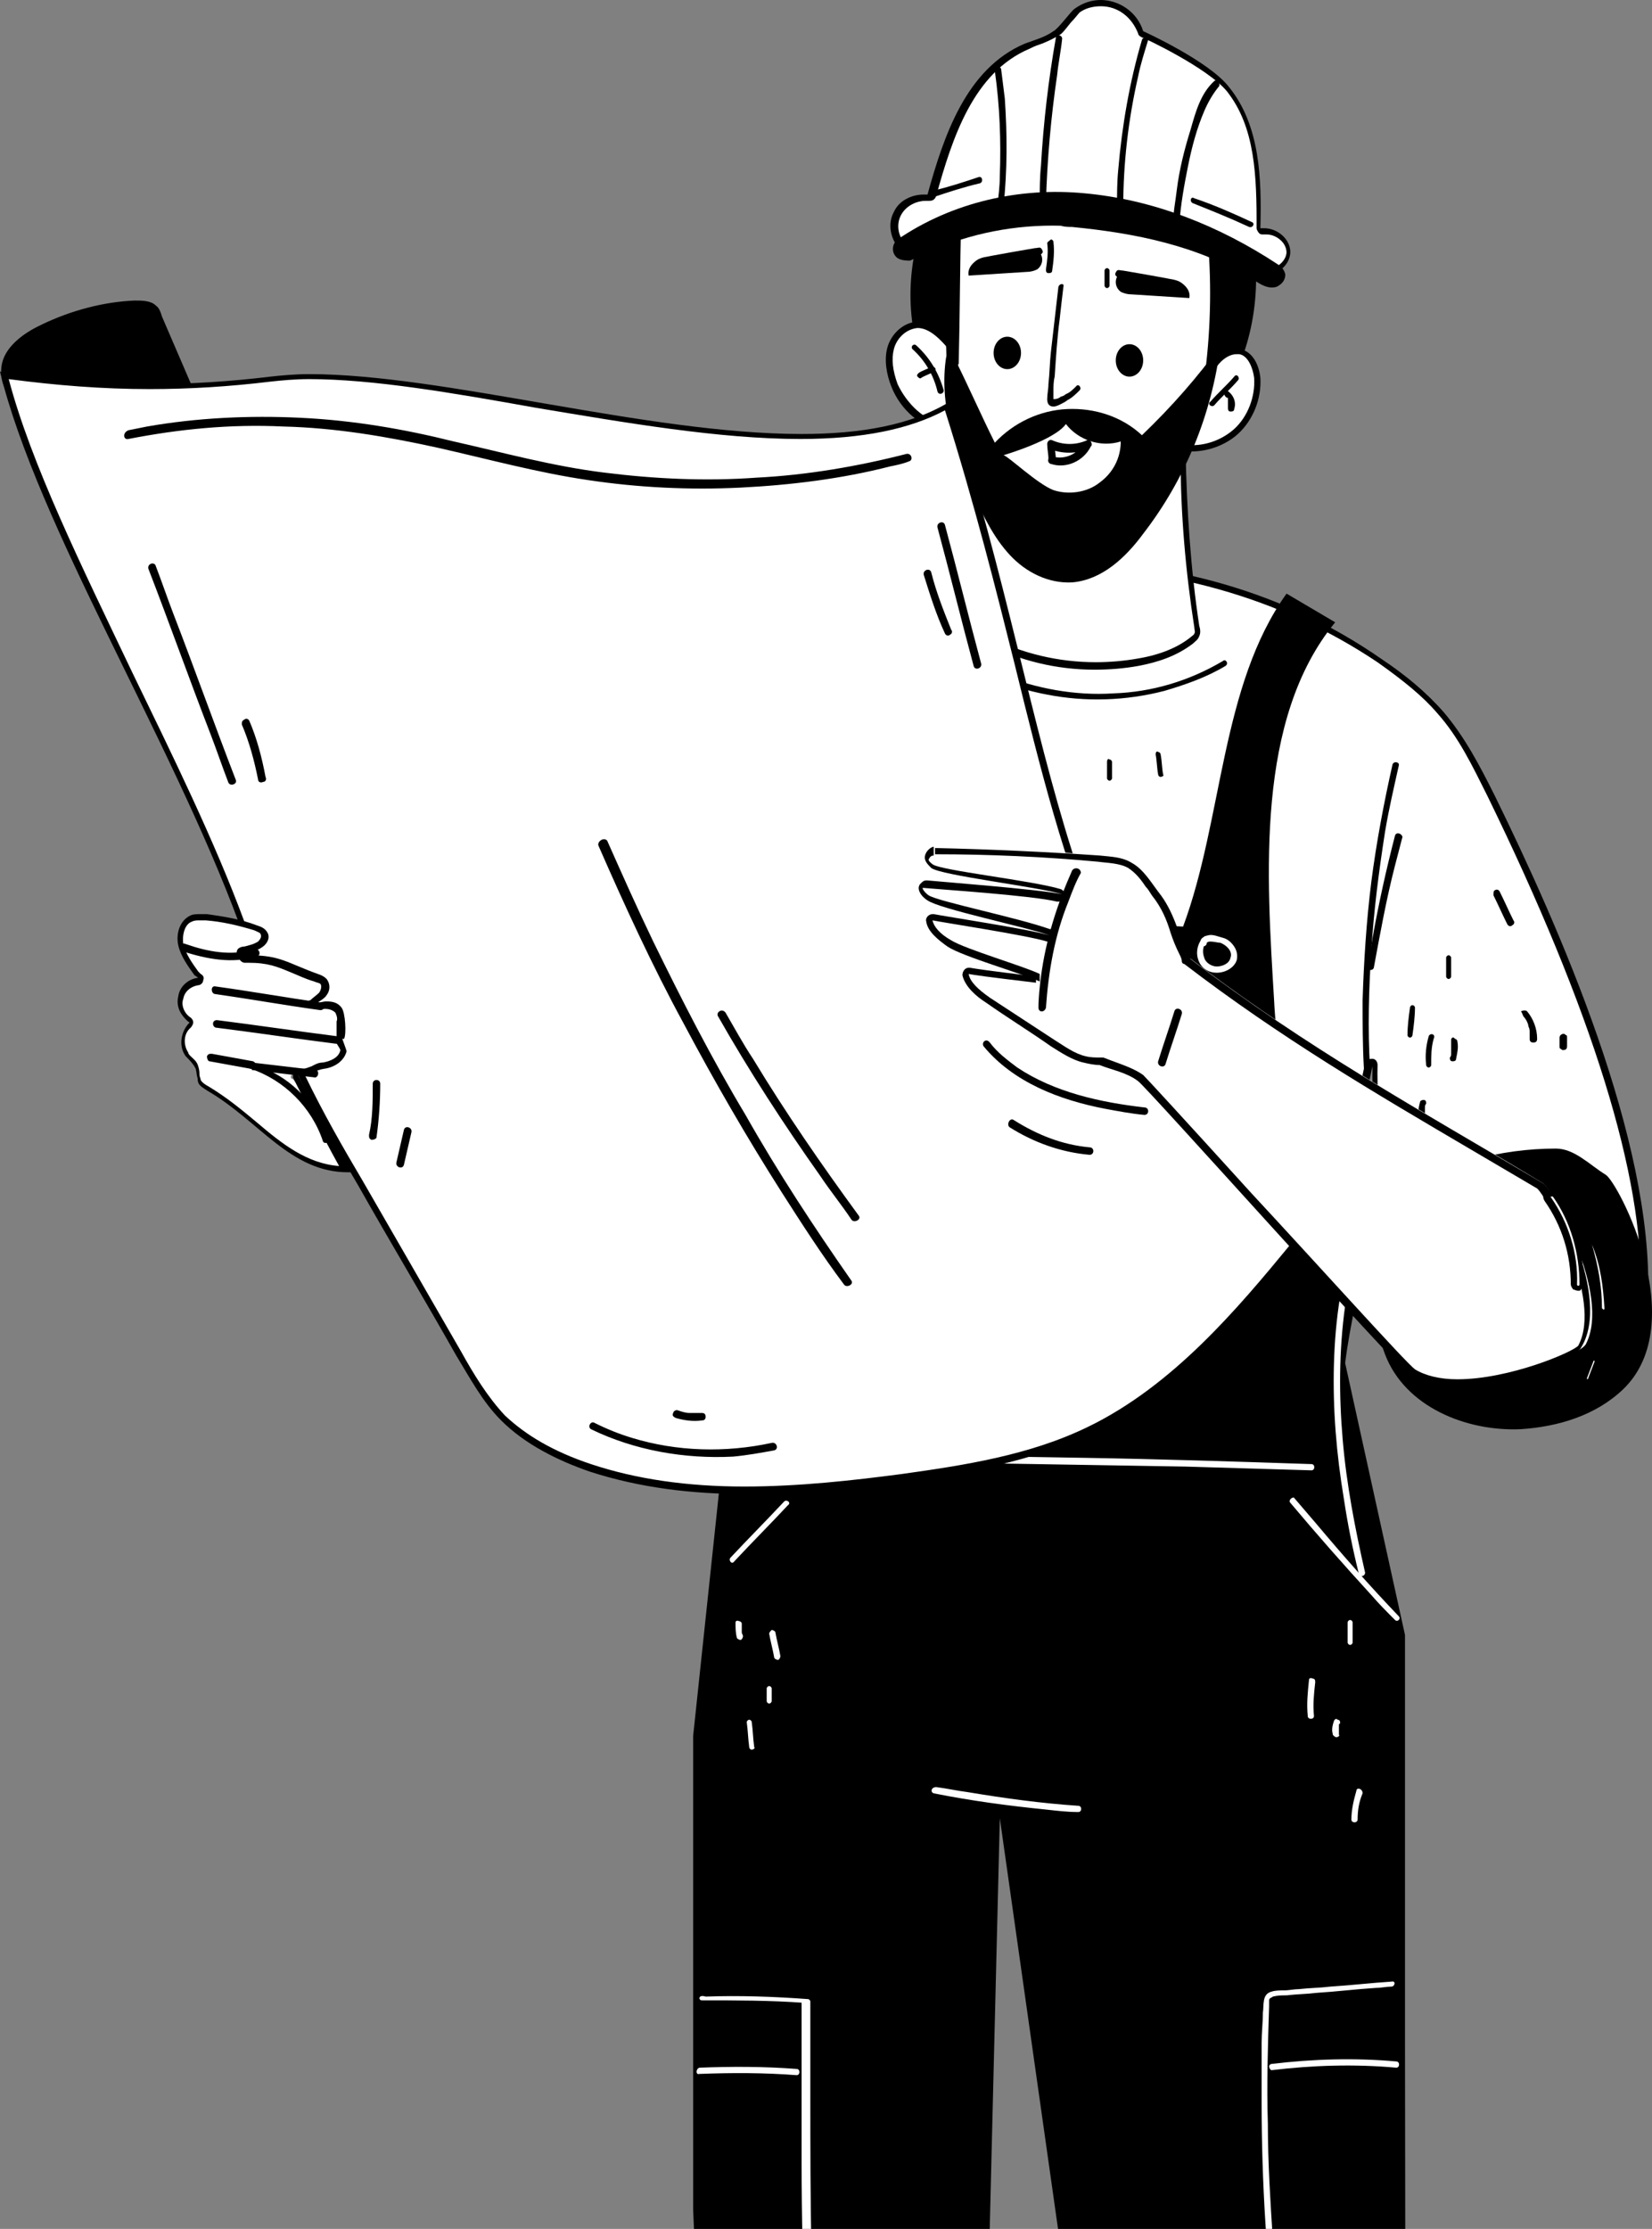
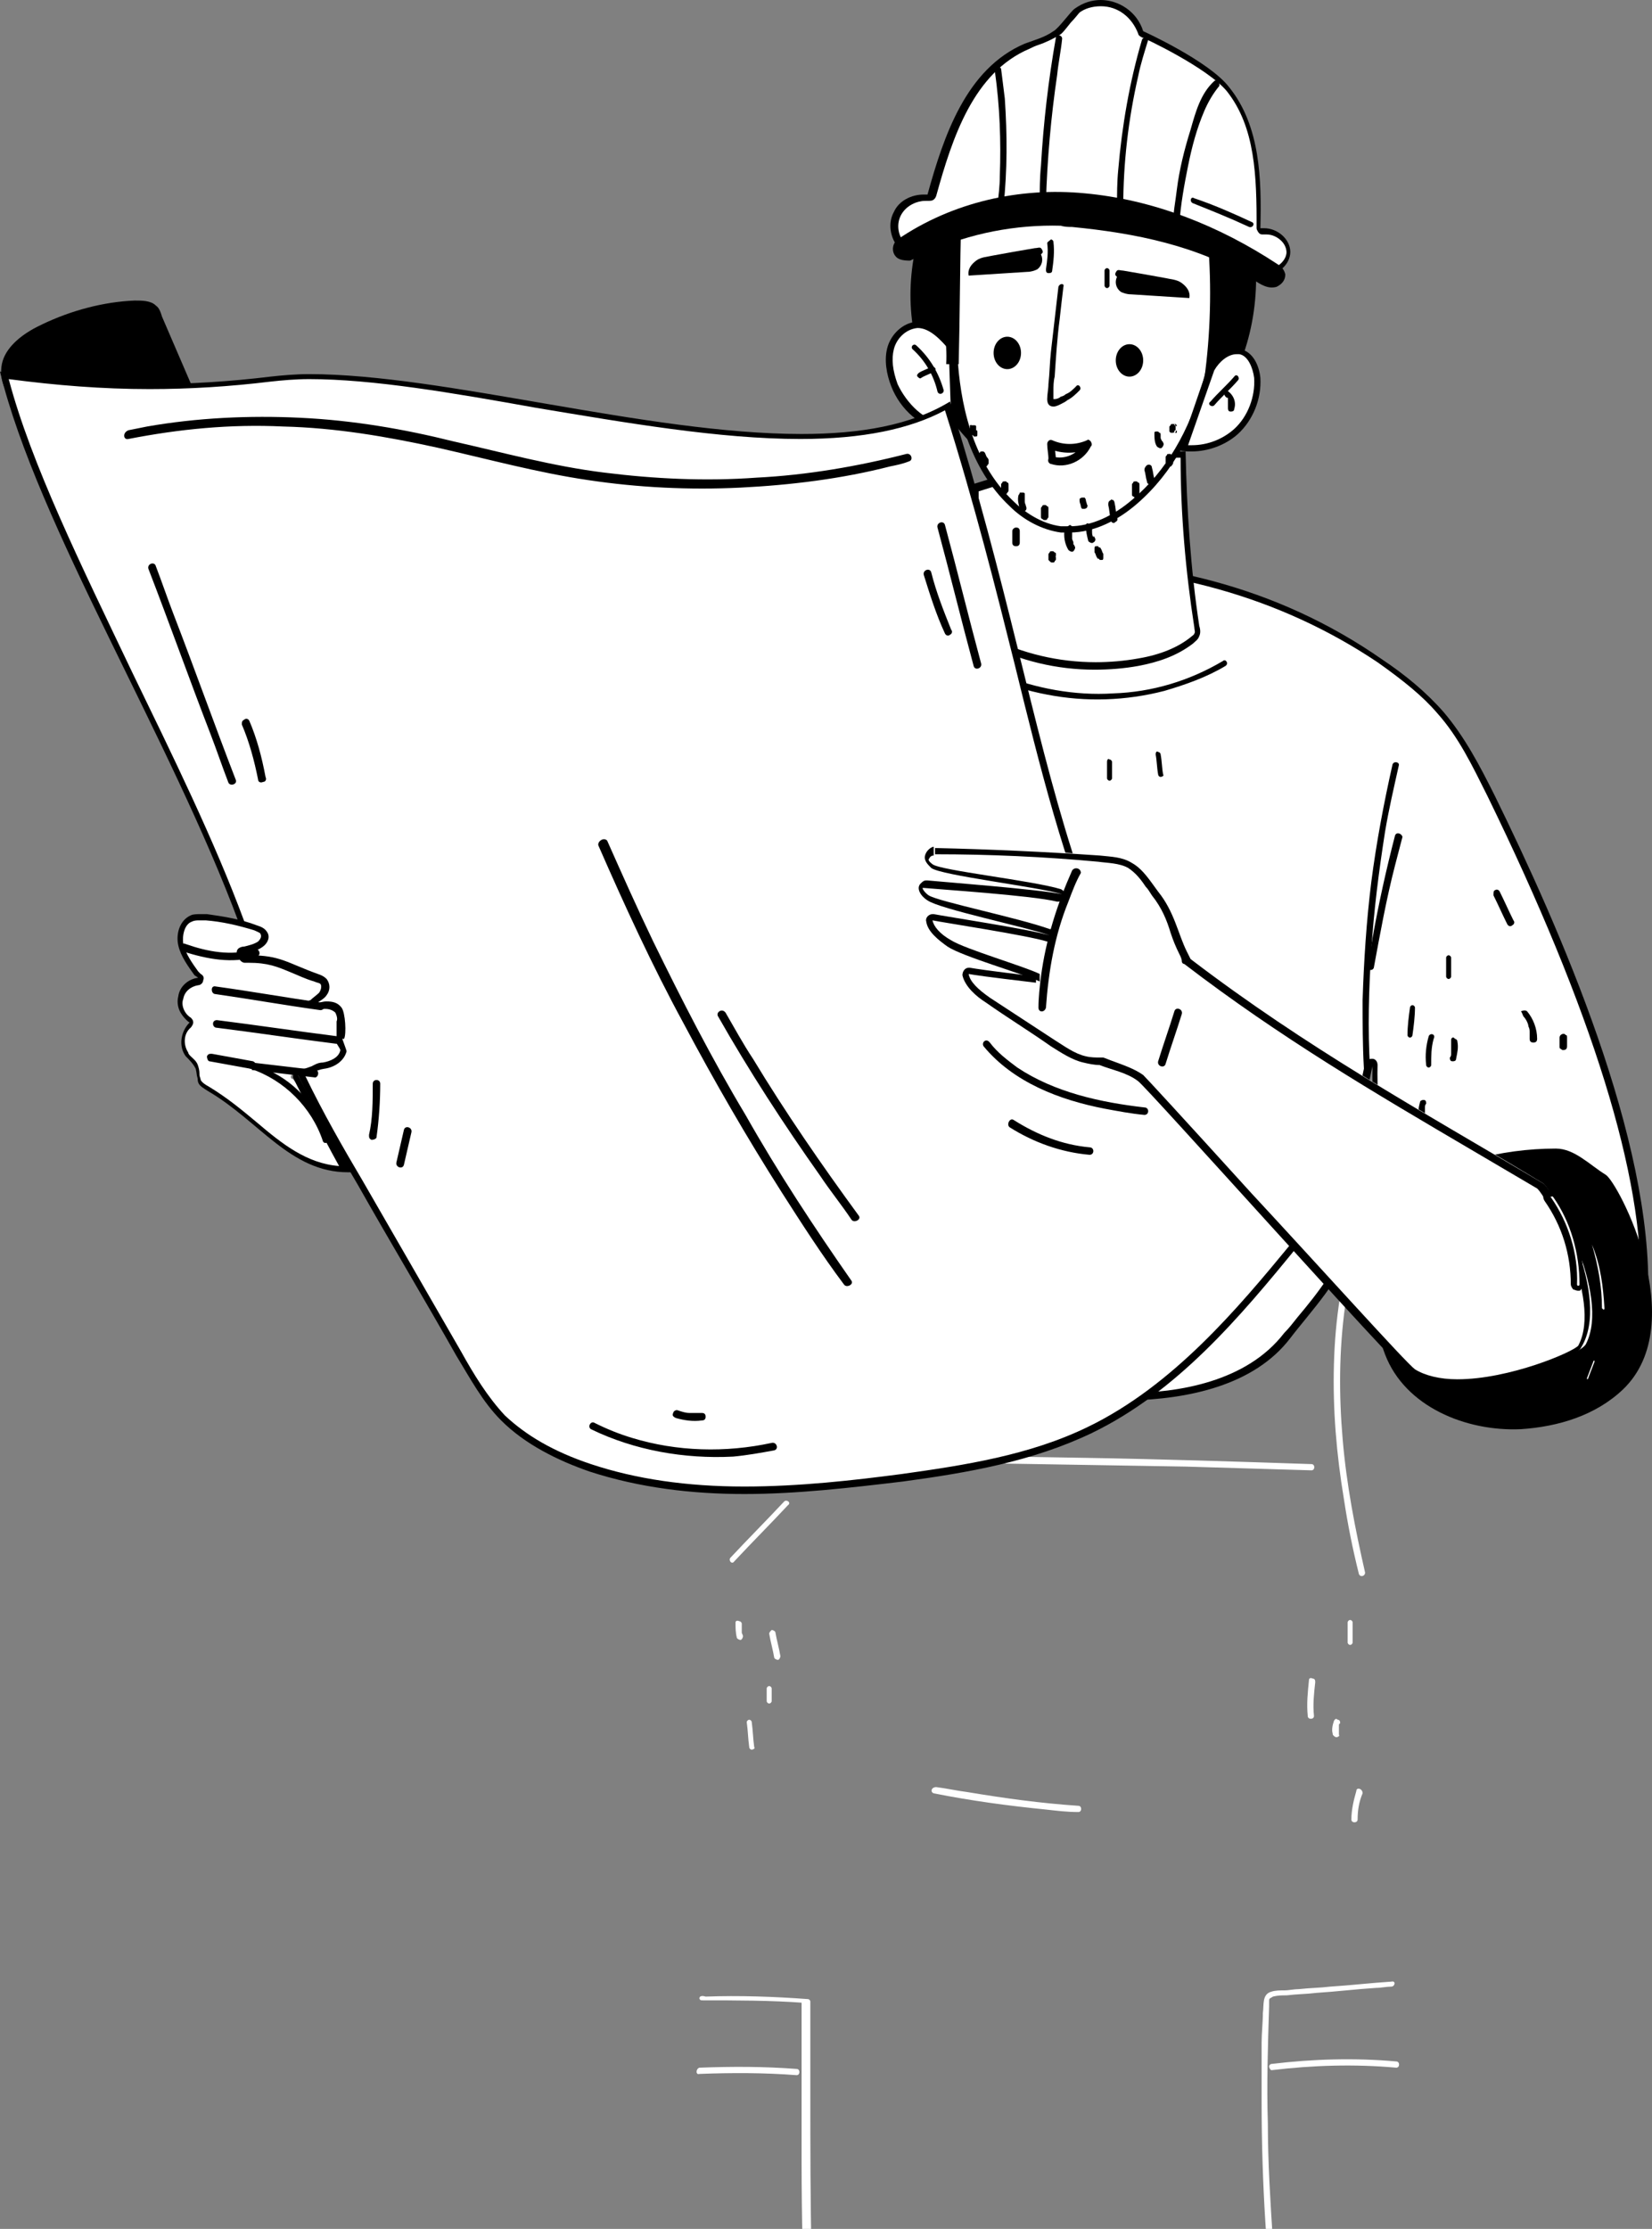
<svg xmlns="http://www.w3.org/2000/svg" width="476" height="642" viewBox="0 0 476 642" fill="none">
  <rect x="0" y="0" width="476" height="642" fill="#808080" stroke="none" />
  <path d="M5.388 115.665C0.718 113.869 -0.718 107.403 1.078 103.092C2.874 98.782 7.543 95.549 12.213 93.394C20.475 89.443 29.814 86.928 38.794 86.569C40.95 86.569 43.464 86.569 44.901 88.006C45.978 88.724 46.338 90.161 46.697 91.239C56.755 114.587 66.813 137.936 76.87 161.284C65.017 166.313 53.522 170.983 41.668 176.012C40.59 176.371 39.872 176.73 38.794 176.73C37.717 176.371 36.639 175.652 35.921 174.575C21.912 157.333 17.96 133.266 3.233 116.383L5.388 115.665Z" fill="black" />
  <path d="M428.175 403.39C425.301 403.39 422.428 401.953 419.914 399.08C404.468 382.915 394.769 329.393 395.846 306.763C395.846 306.404 395.487 306.045 395.128 305.686C394.769 305.686 394.41 306.045 394.41 306.404C392.255 315.025 391.895 323.646 391.536 332.267C391.177 340.529 390.818 349.15 388.662 357.771C386.866 365.314 380.401 372.857 375.013 380.042C373.576 381.838 372.498 383.274 371.061 384.711C359.926 399.08 340.169 402.312 325.083 402.312H322.928C310.355 402.312 297.424 400.876 285.211 397.643C267.61 392.973 250.727 385.43 234.203 377.886C233.125 377.168 231.689 376.809 230.611 375.731C230.611 375.372 229.893 375.372 229.534 375.372C228.456 375.372 225.941 376.809 221.272 379.323C219.116 380.76 216.243 382.197 214.806 382.915C210.137 361.363 213.369 339.092 216.243 317.539C217.68 307.122 219.476 295.987 219.835 285.211C219.835 284.852 219.476 284.492 219.117 284.133H218.757C218.398 284.133 218.039 284.133 218.039 284.492C202.952 304.967 184.633 316.103 173.497 322.928C171.701 324.005 170.264 324.724 169.187 325.442C173.138 313.588 168.109 308.2 162.362 302.453C157.692 297.424 152.304 291.676 150.867 280.541V279.823C150.508 276.59 150.149 273.357 150.867 270.483C151.586 268.328 149.071 267.25 146.916 266.532C146.197 266.173 144.761 265.454 144.761 265.454C156.615 249.649 191.817 204.389 211.932 187.866C230.252 172.779 258.27 162.721 281.978 162.721C283.055 162.721 284.133 162.721 285.211 162.721C289.162 162.721 292.754 162.362 296.346 162.362C336.218 162.362 368.906 171.701 396.924 190.739C404.827 196.127 410.215 200.797 414.525 205.467C420.632 212.292 424.943 220.553 428.894 229.174C459.426 290.958 474.154 339.451 473.076 372.857C473.076 373.576 473.076 373.935 473.436 374.653C473.436 375.372 473.795 375.731 473.436 376.45C473.076 377.168 472.358 377.886 471.28 378.605C464.096 382.915 456.912 387.226 449.728 391.536C442.903 394.769 435.359 399.08 428.175 403.39Z" fill="white" />
  <path d="M296.705 162.721C336.218 162.721 368.906 172.06 396.924 190.739C404.468 196.127 409.856 200.438 414.166 205.467C420.273 212.292 424.224 220.553 428.535 229.174C458.708 290.958 473.795 339.092 472.717 372.139C472.717 372.857 472.717 373.576 473.076 374.294C473.076 374.653 473.435 375.372 473.076 375.372C472.717 376.09 471.998 376.449 471.28 377.168C464.096 381.478 456.912 385.789 449.728 389.74C442.543 393.691 435.36 398.002 428.535 402.312C426.02 402.312 423.505 400.876 420.991 398.361C406.623 383.634 396.206 331.549 396.924 306.763C396.924 305.686 396.206 304.967 395.487 304.967C395.487 304.967 395.487 304.967 395.128 304.967C394.41 304.967 393.691 305.686 393.332 306.404C391.177 315.025 390.818 324.005 390.458 332.267C390.099 340.529 389.74 349.15 387.585 357.411C385.789 364.596 379.682 372.498 373.935 379.323C372.498 381.119 371.42 382.556 369.984 383.993C359.207 398.002 339.451 401.235 324.724 401.235C324.005 401.235 323.287 401.235 322.568 401.235C309.996 401.235 297.424 399.798 285.211 396.565C267.61 391.895 250.727 384.352 234.563 376.809C233.485 376.449 232.048 375.731 231.33 374.653C230.97 374.294 230.611 373.935 229.534 373.935C228.097 373.935 225.942 375.013 220.553 378.246C218.757 379.323 216.602 380.401 215.165 381.119C210.855 360.285 213.728 339.092 216.961 317.18C218.398 306.763 220.194 295.628 220.553 284.852C220.553 284.133 220.194 283.415 219.476 283.056C219.116 283.056 219.117 283.056 218.757 283.056C218.039 283.056 217.68 283.415 217.32 283.774C202.234 304.249 183.914 315.384 173.138 321.85C172.419 322.209 171.342 322.927 170.623 323.287C173.138 312.51 168.468 307.122 163.08 301.375C158.41 296.346 153.022 290.958 151.945 279.823V279.104C151.586 275.871 151.226 272.998 151.945 270.124C152.663 267.25 149.789 265.814 147.634 265.095C147.275 265.095 146.556 264.736 146.197 264.377C158.41 247.853 192.894 204.03 212.651 187.506C230.97 172.42 258.629 162.362 281.978 162.362C283.055 162.362 284.133 162.362 285.57 162.362C289.521 162.721 293.113 162.721 296.705 162.721ZM296.705 160.925C293.113 160.925 289.162 160.925 285.57 161.284C284.492 161.284 283.415 161.284 282.337 161.284C258.27 161.284 229.893 171.701 211.932 186.788C192.894 202.593 159.488 244.62 144.761 264.736C142.965 266.891 151.585 267.61 150.867 270.483C149.789 273.716 150.508 277.308 150.867 280.9C153.741 306.404 177.808 304.249 168.109 328.316C176.012 322.568 200.438 311.433 219.476 285.57C217.32 318.617 206.903 351.664 214.447 383.993C214.447 383.993 214.447 383.993 214.806 383.993C216.602 383.993 228.097 376.45 229.893 376.45H230.252C231.329 377.527 232.766 378.245 234.203 378.964C250.727 386.507 267.61 394.41 285.211 398.72C297.424 401.953 310.355 403.39 322.928 403.39C323.646 403.39 324.364 403.39 325.083 403.39C342.325 403.031 361.363 399.08 371.78 385.43C377.527 377.886 387.226 367.828 389.381 358.13C393.691 340.888 391.177 324.364 395.487 307.122C394.41 335.5 408.419 404.827 428.894 404.827H429.253C443.621 395.847 458.349 388.303 472.717 379.323C473.795 378.605 474.872 377.886 475.232 376.809C475.591 375.731 474.872 374.294 474.872 373.217C476.309 328.316 449.369 267.25 430.69 229.174C426.379 220.553 422.069 212.292 415.962 205.108C410.933 199.36 404.827 194.331 398.361 190.021C367.469 168.468 332.985 160.925 296.705 160.925Z" fill="black" />
  <path d="M315.384 191.817C304.608 191.817 293.831 189.302 284.492 184.633C283.055 183.914 281.619 183.196 281.26 182.118C280.541 181.041 280.541 179.604 280.541 178.167V140.809L306.404 132.548C317.899 131.47 329.393 131.111 340.888 131.111C340.888 147.634 342.325 164.158 344.839 180.681C344.839 181.4 345.198 182.477 344.839 183.196C344.48 183.914 344.121 184.273 343.402 184.992C339.451 187.865 334.422 190.021 327.957 191.458C324.005 191.458 319.695 191.817 315.384 191.817Z" fill="white" />
  <path d="M340.169 131.829C340.169 147.993 341.607 164.517 344.121 180.681C344.121 181.4 344.48 182.118 344.121 182.477C344.121 182.837 343.402 183.196 343.043 183.555C339.451 186.429 334.422 188.584 327.957 189.662C324.005 190.38 319.695 190.739 315.743 190.739C304.967 190.739 294.55 188.225 285.211 183.555C284.133 182.837 282.696 182.118 282.337 181.4C281.978 180.322 281.978 179.245 281.978 178.167V159.129V141.528L307.122 133.625C317.539 132.188 329.034 131.829 340.169 131.829ZM341.606 130.033C329.752 130.033 317.898 130.392 306.045 131.47L279.464 139.732C279.464 152.304 279.464 165.235 279.464 177.808C279.464 179.245 279.463 180.681 280.182 182.118C280.9 183.555 282.337 184.273 284.133 185.351C293.832 190.38 304.608 192.894 315.384 192.894C319.695 192.894 324.005 192.535 327.957 191.817C333.704 190.739 339.092 188.943 343.761 185.351C344.48 184.633 345.198 184.273 345.557 183.196C345.917 182.477 345.917 181.4 345.557 180.322C343.043 163.799 341.965 146.916 341.606 130.033C341.965 130.033 341.606 130.033 341.606 130.033Z" fill="black" />
-   <path d="M404.827 586.586V470.921L387.585 392.614C389.022 381.119 391.895 369.984 394.05 358.489C394.41 356.693 394.769 354.897 394.05 353.101C393.332 351.305 391.895 349.868 390.458 348.791C374.294 333.345 368.187 310.355 367.11 288.084C364.955 252.164 361.722 207.263 384.711 179.245C381.119 177.089 374.294 173.138 370.702 170.983C351.664 197.564 352.383 235.999 340.888 266.891C314.307 265.454 288.085 263.658 261.503 262.221C258.63 262.221 255.396 261.862 253.6 259.348C252.164 257.911 252.164 255.756 251.804 253.601C247.494 220.553 255.756 200.079 253.6 164.517C246.775 164.517 243.183 167.391 238.873 168.828C233.485 235.64 242.465 288.084 219.835 349.868C219.116 351.664 218.398 353.101 216.961 354.179C215.525 355.256 213.01 355.256 212.292 353.46L210.855 354.897C209.777 371.78 209.418 388.303 209.777 405.186L199.719 500.017V636.516L206.185 785.946L213.369 861.38L251.804 868.204L279.823 859.584L288.084 523.725L335.859 860.661L376.45 867.845L405.186 856.71L404.827 586.586Z" fill="black" />
  <path d="M269.765 55.677C262.222 69.327 260.426 85.851 264.377 100.578C268.328 115.665 278.386 128.956 291.317 136.858C295.269 139.373 299.579 141.169 304.249 141.887C308.559 142.605 313.229 141.887 317.54 140.809C334.063 136.499 348.072 124.286 355.257 109.199C362.8 94.112 363.878 75.793 358.849 59.629C355.616 49.211 350.587 39.872 345.199 30.533L269.765 55.677Z" fill="black" />
  <path d="M308.2 152.304C307.482 152.304 306.404 152.304 305.686 152.304C299.579 151.586 294.55 147.993 291.317 144.761C279.104 133.266 275.512 115.306 274.794 102.374C274.435 94.831 274.435 87.287 274.794 79.744C275.153 71.841 275.153 63.58 274.794 55.677L355.257 40.231L353.101 69.686C352.024 82.977 350.946 96.986 347.354 109.918C343.402 124.286 336.218 136.14 327.238 144.042C321.132 149.43 314.307 152.304 308.2 152.304Z" fill="white" />
  <path d="M354.538 41.668L353.46 54.599L352.382 69.686C351.305 82.977 350.227 96.627 346.635 109.918C342.684 124.286 335.859 135.78 326.52 143.683C320.772 148.712 314.307 151.585 308.2 151.585C307.482 151.585 306.404 151.585 305.685 151.585C299.938 150.867 294.91 147.275 292.036 144.401C279.823 132.907 276.59 115.306 275.872 102.374C275.512 94.831 275.512 87.287 275.872 79.744C276.231 72.201 276.231 64.298 275.872 56.395L354.538 41.668ZM356.334 39.513L273.716 55.318C274.794 71.123 272.998 86.928 274.076 102.733C275.153 118.538 279.463 135.062 290.958 145.838C294.909 149.79 300.297 152.663 305.685 153.382C306.404 153.382 307.482 153.382 308.2 153.382C315.384 153.382 322.209 149.789 327.597 145.12C338.014 136.14 344.48 123.567 348.072 110.277C351.664 96.986 352.742 83.336 353.819 70.046C354.897 59.628 355.615 49.571 356.334 39.513Z" fill="black" />
  <path d="M343.043 128.955C342.325 128.955 341.606 128.955 340.888 128.955L348.79 105.966C350.586 103.811 353.101 101.296 355.975 101.296C356.334 101.296 356.693 101.296 356.693 101.296C359.926 102.015 361.363 105.607 361.722 108.84C362.081 114.587 359.926 120.335 355.615 124.286C352.383 127.159 347.713 128.955 343.043 128.955Z" fill="white" />
  <path d="M356.334 102.015C356.693 102.015 356.693 102.015 357.052 102.015C359.567 102.374 361.003 105.966 361.363 108.84C361.722 114.228 359.567 119.975 355.615 123.567C352.383 126.441 348.072 128.237 343.402 128.237C343.043 128.237 342.684 128.237 342.325 128.237L349.868 106.685C351.305 104.17 353.819 102.015 356.334 102.015ZM356.334 100.219C353.101 100.219 350.227 103.093 348.072 105.607L339.81 129.674C340.888 130.033 341.965 130.033 343.402 130.033C348.072 130.033 353.101 128.237 356.693 125.004C361.004 121.053 363.518 114.946 363.159 108.84C362.799 105.248 361.004 101.297 357.411 100.578C357.052 100.219 356.693 100.219 356.334 100.219Z" fill="black" />
  <path d="M271.92 122.849C265.813 122.849 260.066 116.742 257.551 110.995C255.755 107.044 255.396 103.452 256.474 100.219C257.192 96.986 260.066 93.753 263.658 93.753C267.969 93.753 271.56 97.704 273.716 100.578L274.434 122.49C274.075 122.49 272.997 122.849 271.92 122.849Z" fill="white" />
  <path d="M264.377 94.472C267.969 94.472 271.202 98.064 273.357 100.578L274.076 121.412C273.357 121.412 272.998 121.771 272.28 121.771C266.532 121.771 261.144 116.024 258.629 110.636C257.193 106.685 256.833 103.452 257.552 100.578C258.27 97.704 260.785 94.831 264.377 94.472ZM264.377 92.675H264.018C260.066 93.035 256.833 96.268 255.756 99.86C254.678 103.452 255.397 107.762 256.833 111.354C259.348 117.82 265.454 123.567 271.92 123.567C272.998 123.567 274.434 123.208 275.512 122.849L274.435 99.86C272.279 96.627 268.687 92.675 264.377 92.675Z" fill="black" />
  <path d="M346.994 109.199C348.79 96.268 349.15 82.618 348.072 69.686C348.072 68.249 347.713 66.812 346.994 65.376C345.917 63.939 344.121 63.221 342.325 62.861C321.491 56.755 299.579 55.677 278.745 59.629C278.027 59.629 277.667 59.988 277.308 60.347C276.949 60.706 276.949 61.784 276.949 62.502C276.59 76.511 276.59 90.879 276.231 104.889C275.153 104.889 274.075 104.889 272.639 104.889C273.357 92.316 267.609 80.103 267.969 67.531C268.328 49.571 281.619 33.406 298.501 29.455C315.384 25.504 333.704 34.484 342.684 49.571C345.558 54.24 347.354 59.269 350.227 63.58C352.023 66.094 353.82 68.249 354.897 71.123C355.616 73.638 355.615 76.152 355.615 78.666C355.615 86.569 356.693 93.035 356.334 100.937C352.742 102.015 348.431 106.325 346.994 109.918V109.199Z" fill="black" />
  <path d="M364.236 78.666C363.877 78.666 363.877 78.666 363.518 78.666C362.081 78.307 360.285 77.589 358.848 76.87C340.17 67.172 319.335 62.143 298.501 62.143C291.676 62.143 284.492 62.861 278.027 63.939C273.357 64.657 267.61 66.094 264.017 69.686C262.94 70.405 261.862 71.123 260.425 71.123C260.066 71.123 260.066 71.123 259.707 71.123C257.552 68.609 257.193 65.016 258.629 62.143C260.066 59.628 263.299 57.832 266.532 57.832C266.891 57.832 267.25 57.832 267.61 57.832C267.969 57.832 268.328 57.473 268.328 57.114C272.997 39.872 279.104 21.193 295.628 14.009C296.346 13.65 297.065 13.291 298.142 12.931C300.297 12.213 302.453 11.495 304.249 10.058C304.967 9.699 305.685 8.621 307.482 6.825C308.559 5.747 309.996 3.951 310.355 3.592C312.511 2.155 314.666 1.437 317.18 1.437C322.568 1.437 326.879 4.67 328.675 9.699C328.675 10.058 329.034 10.058 329.034 10.058C329.393 10.058 348.072 18.679 353.46 25.863C362.081 36.28 362.441 51.007 362.081 65.735C362.081 66.094 362.081 66.094 362.44 66.453C362.44 66.453 362.799 66.813 363.159 66.813C363.518 66.813 363.518 66.813 363.877 66.813C365.673 66.813 367.11 67.531 368.547 68.609C369.984 69.686 370.702 71.482 370.702 72.919C370.702 75.793 367.829 78.666 364.236 78.666Z" fill="white" />
  <path d="M317.181 1.796C322.209 1.796 326.161 5.029 327.957 9.699C327.957 10.058 328.316 10.417 329.034 10.776C329.393 10.776 347.713 19.397 353.46 26.222C361.722 36.639 362.081 50.648 362.081 65.735C362.081 66.094 362.441 66.812 362.8 67.172C363.159 67.531 363.518 67.531 363.878 67.531C363.878 67.531 363.877 67.531 364.237 67.531C364.596 67.531 364.596 67.531 364.955 67.531C367.829 67.531 370.702 70.045 370.702 72.56C370.702 75.074 367.829 77.589 364.955 77.589C364.596 77.589 364.596 77.589 364.237 77.589C362.8 77.23 361.363 76.511 359.926 75.793H359.567C341.247 66.094 320.054 61.065 298.861 61.065C292.036 61.065 284.852 61.784 278.027 62.861C273.357 63.58 267.61 65.017 263.659 68.609C262.94 69.327 261.862 69.686 260.785 69.686H260.426C258.63 67.531 258.27 64.298 259.707 61.784C261.144 59.269 264.018 57.832 266.891 57.832C267.251 57.832 267.61 57.832 267.61 57.832C267.61 57.832 267.61 57.832 267.969 57.832C268.687 57.832 269.406 57.473 269.765 56.395C274.435 39.513 280.541 20.834 296.705 14.009C297.424 13.65 298.143 13.291 299.22 12.931C301.375 12.213 303.53 11.135 305.327 10.058C306.045 9.699 307.123 8.262 308.559 6.466C309.637 5.388 310.715 3.951 311.074 3.592C312.511 2.514 314.666 1.796 317.181 1.796ZM317.181 0C314.666 0 312.151 0.718 309.637 2.514C308.559 3.233 304.967 8.262 303.53 8.98C301.016 10.776 298.142 11.495 295.269 12.572C278.386 19.756 271.92 39.154 267.251 56.036C266.891 56.036 266.532 56.036 266.173 56.036C262.581 56.036 258.989 57.832 257.552 61.065C255.756 64.298 256.474 68.609 258.989 71.482C259.348 71.482 259.707 71.482 260.066 71.482C261.503 71.482 262.94 70.764 264.018 70.046C267.251 66.813 272.639 65.376 277.668 64.657C284.493 63.58 291.317 62.861 298.142 62.861C318.976 62.861 339.81 67.89 358.13 77.23C359.926 77.948 361.363 79.026 363.159 79.385C363.518 79.385 363.877 79.385 364.237 79.385C368.188 79.385 371.78 76.152 371.78 72.56C371.78 68.968 368.188 65.735 364.237 65.735C363.877 65.735 363.518 65.735 363.159 65.735C363.518 51.726 363.159 36.28 354.179 25.145C348.431 17.601 329.393 8.98 329.393 8.98C327.597 3.233 322.209 0 317.181 0Z" fill="black" />
  <path d="M257.911 73.638C256.834 72.201 257.193 70.045 258.629 68.968C274.435 58.191 293.832 53.881 312.511 55.677C332.267 57.473 351.305 65.016 368.188 76.152C369.265 76.87 369.984 77.589 370.343 79.026C370.343 80.822 369.265 81.899 367.829 82.618C365.314 83.336 363.159 81.899 361.004 80.463C345.198 70.764 327.238 67.172 308.918 65.376C308.2 65.376 306.763 65.376 305.686 65.017C292.754 64.657 279.463 67.172 267.61 72.56L262.221 75.074C260.066 75.074 258.63 74.715 257.911 73.638Z" fill="black" />
  <path d="M304.249 10.776C302.093 22.989 300.657 35.202 299.938 47.775C299.579 51.367 299.579 54.599 299.579 58.192C299.579 59.269 301.375 59.269 301.375 58.192C301.734 45.978 302.812 33.766 304.608 21.552C304.967 17.96 305.685 14.728 306.045 11.136C306.045 10.058 304.249 9.699 304.249 10.776Z" fill="black" />
  <path d="M329.034 11.495C325.442 23.708 323.287 36.28 322.209 48.852C321.85 52.444 321.85 56.036 321.85 59.629C321.85 60.706 323.646 60.706 323.646 59.629C323.646 47.056 325.083 34.484 327.957 21.912C328.675 18.32 329.752 15.087 330.83 11.495C330.83 11.135 329.393 10.417 329.034 11.495Z" fill="black" />
  <path d="M349.868 23.349C345.917 26.941 344.48 32.329 343.043 37.358C341.247 43.105 339.81 48.852 339.092 54.599C338.733 57.832 338.014 61.065 338.014 64.657C338.014 65.735 339.81 65.735 339.81 64.657C340.169 58.91 341.247 53.163 342.325 47.775C343.403 42.386 344.839 36.998 346.994 31.97C348.072 29.455 349.509 26.941 351.305 24.785C351.664 24.067 350.587 22.63 349.868 23.349Z" fill="black" />
  <path d="M286.648 20.475C288.084 30.532 288.443 40.59 288.084 50.648C288.084 53.522 287.725 56.395 287.366 59.269C287.366 60.347 288.803 60.347 289.162 59.269C290.239 49.211 290.239 38.794 289.521 28.377C289.162 25.504 288.803 22.63 288.444 19.756C288.084 19.038 286.288 19.397 286.648 20.475Z" fill="black" />
-   <path d="M269.046 56.755C273.357 55.318 277.667 53.881 282.337 52.803C283.415 52.444 283.055 50.648 281.978 51.007C277.667 52.444 273.357 53.881 268.687 54.959C267.61 55.318 267.969 57.114 269.046 56.755Z" fill="black" />
  <path d="M343.761 58.551C349.149 60.706 354.537 62.861 359.926 65.376C361.003 65.735 361.722 64.298 360.644 63.939C355.256 61.424 349.509 58.91 344.121 57.114C343.043 56.395 342.684 58.191 343.761 58.551Z" fill="black" />
  <path d="M262.94 100.578C266.532 103.811 269.046 108.121 270.124 112.791C270.483 113.869 271.92 113.51 271.92 112.432C270.483 107.403 267.969 103.093 264.018 99.5C263.299 98.782 262.221 99.86 262.94 100.578Z" fill="black" />
  <path d="M265.455 108.84C266.532 108.121 267.969 107.762 269.047 107.044C269.406 106.685 269.765 106.325 269.406 105.966C269.047 105.607 268.687 105.607 268.328 105.607C267.25 106.325 265.814 106.685 264.736 107.403C264.377 107.762 264.018 108.121 264.377 108.481C264.736 108.84 265.095 109.199 265.455 108.84Z" fill="black" />
  <path d="M349.868 116.742C352.023 114.228 354.538 112.073 356.693 109.558C357.412 108.84 356.334 107.403 355.615 108.481C353.46 110.995 350.946 113.15 348.79 115.665C347.713 116.383 349.15 117.461 349.868 116.742Z" fill="black" />
  <path d="M353.101 114.228C353.46 114.228 353.101 113.869 353.101 114.228C353.46 114.228 353.46 114.228 353.101 114.228C353.46 114.587 353.46 114.587 353.819 114.587C353.819 114.587 353.819 114.587 353.819 114.946C353.819 114.946 353.819 114.946 353.819 115.306C353.819 115.306 353.819 115.665 353.819 116.024V116.383C353.819 116.742 353.819 116.743 353.819 117.102C353.819 117.461 353.819 117.102 353.819 117.102V117.461C353.819 117.82 353.819 118.539 354.538 118.539C354.897 118.539 355.615 118.538 355.615 117.82C356.334 115.665 355.256 113.51 353.46 112.432C353.101 112.073 352.382 112.432 352.382 112.791C352.742 113.15 352.742 113.869 353.101 114.228Z" fill="black" />
  <path d="M304.967 82.618C304.249 88.724 303.531 95.19 302.812 101.296C302.453 104.529 302.453 107.403 302.093 110.636C302.093 112.073 301.734 113.51 301.734 114.946C301.734 116.024 302.094 117.102 303.53 117.102C304.249 117.102 304.967 116.742 305.686 116.383C306.404 116.024 307.122 115.665 307.482 115.306C308.918 114.587 309.996 113.509 311.074 112.432C311.792 111.713 310.715 110.277 309.996 111.354C309.278 112.073 308.2 113.15 307.122 113.51C306.763 113.869 306.045 114.228 305.686 114.228C305.326 114.587 304.608 114.946 303.89 114.946C303.53 114.946 303.89 114.946 303.53 114.946V114.587C303.53 113.869 303.53 113.15 303.53 112.791C303.53 111.354 303.53 109.917 303.89 108.481C304.249 103.092 304.608 97.345 305.326 91.957C305.686 88.724 306.045 85.491 306.404 82.618C306.763 81.54 305.327 81.54 304.967 82.618Z" fill="black" />
  <path d="M321.85 79.744C321.132 81.181 321.491 82.977 322.928 84.055C323.646 84.414 324.724 84.773 325.801 84.773C331.549 85.132 336.937 85.491 342.684 85.851C343.044 84.055 341.966 82.618 340.529 81.54C339.092 80.463 337.296 80.463 335.859 80.103C331.908 79.385 327.957 78.666 323.646 77.948C322.928 77.948 322.209 77.589 321.85 77.948C321.491 78.307 321.132 79.026 321.491 79.385L321.85 79.744Z" fill="black" />
  <path d="M299.938 73.278C300.657 74.715 300.297 76.511 298.86 77.589C298.142 77.948 297.065 78.307 295.987 78.307C290.24 78.666 284.851 79.026 279.104 79.385C278.745 77.589 279.823 76.152 281.26 75.074C282.696 73.997 284.492 73.997 285.929 73.638C289.88 72.919 293.832 72.201 298.142 71.482C298.86 71.482 299.579 71.123 299.938 71.482C300.297 71.841 300.656 72.56 300.297 72.919L299.938 73.278Z" fill="black" />
-   <path d="M329.034 125.363C323.287 119.975 315.384 117.461 307.481 117.82C299.579 118.179 292.036 121.771 286.648 127.519C282.696 119.616 279.104 111.354 275.153 103.452L274.794 102.374C274.075 102.374 273.357 102.733 272.638 102.733C270.483 116.383 275.153 130.033 280.541 142.605C283.414 148.712 286.288 154.818 290.958 159.847C295.628 164.876 302.093 168.109 308.918 167.75C317.539 167.031 324.364 160.566 329.393 153.741C341.606 137.936 349.15 119.257 351.664 99.5C345.198 108.481 337.655 117.102 329.034 125.363ZM316.821 139.013C313.229 141.887 307.841 142.605 303.53 141.169C298.86 139.372 290.599 131.47 289.162 131.111C289.162 131.111 303.889 126.8 307.122 122.131C310.714 126.8 317.18 128.955 322.927 127.159C322.927 131.829 320.772 136.14 316.821 139.013Z" fill="black" />
  <path d="M301.734 70.046C302.094 72.56 301.734 75.074 301.375 77.589C301.375 77.948 301.375 78.666 302.093 78.666C302.453 78.666 303.171 78.666 303.171 77.948C303.53 75.433 303.89 72.56 303.53 69.686C303.53 69.327 303.171 68.968 302.812 68.968C302.453 69.327 301.734 69.686 301.734 70.046Z" fill="black" />
  <path d="M318.258 77.948C318.258 79.385 318.258 80.822 318.258 82.258C318.258 82.618 318.617 82.977 318.976 82.977C319.336 82.977 319.695 82.618 319.695 82.258C319.695 80.822 319.695 79.385 319.695 77.948C319.695 77.589 319.336 77.23 318.976 77.23C318.617 77.23 318.258 77.589 318.258 77.948Z" fill="black" />
  <path d="M270.843 186.07C279.823 193.254 290.24 197.923 301.734 200.079C312.87 202.234 324.365 201.875 335.5 199.001C341.607 197.205 347.713 195.05 353.101 191.817C354.179 191.098 353.101 189.662 352.383 190.38C342.684 196.127 331.908 199.36 320.773 199.719C309.637 200.438 298.502 198.283 288.444 194.331C282.697 191.817 277.309 188.584 272.28 184.992C271.202 183.914 270.124 185.351 270.843 186.07Z" fill="black" />
  <path d="M394.769 307.841C394.051 296.346 394.41 284.851 395.128 273.716C395.847 262.221 397.283 251.086 399.079 239.591C400.157 233.126 401.594 227.019 403.031 220.553C403.39 219.476 401.594 219.117 401.235 220.194C398.72 231.33 396.565 242.824 395.128 253.96C393.691 265.454 392.973 276.949 392.614 288.084C392.614 294.55 392.614 301.016 392.973 307.482C392.973 308.918 394.769 308.918 394.769 307.841Z" fill="black" />
  <path d="M401.953 240.669C399.439 250.367 397.283 260.066 395.487 270.124C395.128 272.998 394.409 275.871 394.05 278.386C393.691 279.463 395.487 279.823 395.846 278.745C397.642 269.046 399.439 258.989 401.953 249.29C402.672 246.416 403.39 243.902 404.108 241.028C403.749 239.951 402.312 239.591 401.953 240.669Z" fill="black" />
  <path d="M223.427 202.952C221.272 221.272 219.835 239.951 219.476 258.629C219.476 264.018 219.476 269.046 219.476 274.435C219.476 275.512 221.272 275.512 221.272 274.435C221.272 255.756 221.99 237.436 223.427 218.757C223.786 213.369 224.505 208.34 225.223 202.952C225.223 201.875 223.786 201.875 223.427 202.952Z" fill="black" />
  <path d="M215.165 213.369C216.243 221.272 218.039 229.174 220.194 237.077C220.553 238.154 221.99 237.795 221.99 236.718C219.835 228.815 218.039 220.913 216.961 213.01C216.602 211.932 215.165 212.292 215.165 213.369Z" fill="black" />
  <path d="M193.972 244.261C194.691 246.775 195.409 248.931 196.127 251.445C196.487 252.523 197.923 252.164 197.923 251.086C197.205 248.571 196.487 246.416 195.768 243.902C195.05 242.824 193.613 243.542 193.972 244.261Z" fill="black" />
  <path d="M200.438 242.106C200.797 243.543 201.156 244.98 201.874 246.416C201.874 246.776 202.593 247.135 202.952 247.135C203.311 247.135 203.671 246.416 203.671 246.057C203.311 244.62 202.952 243.184 202.234 241.747C202.234 241.388 201.515 241.028 201.156 241.028C200.438 241.387 200.438 241.747 200.438 242.106Z" fill="black" />
  <path d="M205.826 245.698C205.826 246.057 205.826 246.416 205.826 247.135C205.826 247.494 205.826 247.494 206.185 247.853C206.185 247.853 206.544 248.212 206.903 248.212C207.263 248.212 207.263 248.212 207.622 247.853C207.622 247.853 207.981 247.494 207.981 247.135C207.981 246.776 207.981 246.416 207.981 245.698C207.981 245.339 207.981 245.339 207.622 244.979C207.622 244.979 207.263 244.62 206.903 244.62C206.544 244.62 206.544 244.62 206.185 244.979C206.185 244.979 205.826 245.339 205.826 245.698Z" fill="black" />
  <path d="M202.593 261.862C202.593 262.581 202.953 263.658 202.953 264.377C202.953 264.736 203.312 264.736 203.312 264.736C203.671 264.736 203.671 264.736 204.03 264.736C204.39 264.736 204.389 264.377 204.389 264.377C204.389 264.018 204.389 264.017 204.389 263.658C204.389 262.94 204.03 261.862 204.03 261.144C204.03 260.785 203.671 260.785 203.671 260.785C203.312 260.785 203.312 260.785 202.953 260.785C202.593 260.785 202.593 261.144 202.593 261.144C202.234 261.503 202.234 261.862 202.593 261.862Z" fill="black" />
  <path d="M406.264 290.24C405.904 292.754 405.545 295.628 405.545 298.142C405.545 298.501 405.904 298.861 406.264 298.861C406.623 298.861 406.982 298.501 406.982 298.142C407.342 295.628 407.701 292.754 407.701 290.24C407.701 289.881 407.342 289.521 406.982 289.521C406.623 289.521 406.264 289.881 406.264 290.24Z" fill="black" />
  <path d="M411.652 298.501C410.933 301.016 410.574 303.89 410.934 306.763C410.934 307.122 411.293 307.482 411.652 307.482C412.011 307.482 412.371 307.122 412.371 306.763C412.371 304.249 412.37 301.734 413.089 299.22C413.807 297.783 412.011 297.424 411.652 298.501Z" fill="black" />
  <path d="M409.138 317.539C408.778 318.976 408.419 320.413 408.779 321.85C408.779 322.209 409.497 322.568 409.856 322.568C410.215 322.568 410.575 321.85 410.575 321.491C410.575 321.491 410.575 321.491 410.575 321.131V320.772C410.575 320.413 410.575 320.054 410.575 319.695C410.575 319.695 410.575 319.695 410.575 319.335C410.575 318.976 410.575 319.335 410.575 319.335V318.976C410.575 318.617 410.575 318.258 410.934 317.899C410.934 317.539 410.933 316.821 410.215 316.821C409.497 316.821 409.138 317.18 409.138 317.539Z" fill="black" />
  <path d="M418.118 299.579C418.118 300.297 418.118 301.016 418.118 302.094C418.118 302.453 418.118 302.453 418.118 302.812C418.118 302.812 418.118 302.812 418.118 303.171V303.53C418.118 303.889 418.118 304.249 417.759 304.608C417.759 304.967 417.758 305.686 418.477 305.686C418.836 305.686 419.555 305.686 419.555 304.967C419.914 303.171 420.273 301.734 419.914 299.938C419.914 299.579 419.554 299.22 419.195 299.22C418.836 298.502 418.118 298.861 418.118 299.579Z" fill="black" />
  <path d="M416.681 275.871C416.681 277.667 416.681 279.464 416.681 281.26C416.681 281.619 417.04 281.978 417.399 281.978C417.758 281.978 418.118 281.619 418.118 281.26C418.118 279.464 418.118 277.667 418.118 275.871C418.118 275.512 417.758 275.153 417.399 275.153C417.04 275.153 416.681 275.512 416.681 275.871Z" fill="black" />
  <path d="M266.173 237.795C265.454 238.873 265.454 240.31 265.814 241.387C265.814 241.747 266.532 242.106 266.891 242.106C267.251 242.106 267.61 241.387 267.61 241.028V240.669C267.61 240.669 267.61 240.669 267.61 241.028C267.61 240.669 267.61 240.31 267.61 239.951C267.61 239.951 267.61 239.951 267.61 240.31C267.61 239.951 267.61 239.951 267.61 239.591V239.232C267.61 239.232 267.61 239.232 267.61 238.873C267.969 238.514 267.61 237.795 267.251 237.795C266.891 237.077 266.173 237.436 266.173 237.795Z" fill="black" />
  <path d="M273.716 235.64C273.357 237.436 273.716 239.232 274.076 240.669C274.076 241.028 274.794 241.387 275.153 241.387C275.512 241.387 275.872 240.669 275.872 240.31C275.512 239.591 275.512 238.873 275.512 238.155C275.512 237.436 275.512 236.718 275.512 235.64C275.512 235.281 275.153 234.922 274.794 234.922C274.075 234.562 273.716 234.922 273.716 235.64Z" fill="black" />
  <path d="M280.9 215.165C280.9 215.524 281.26 215.884 281.26 215.884V216.243C281.26 216.243 281.26 216.602 281.26 216.243C281.26 216.243 281.26 216.243 281.26 216.602C281.26 216.961 281.26 217.32 281.26 217.32V217.68C281.26 218.039 281.26 217.321 281.26 217.68C281.26 217.68 281.26 217.68 281.26 218.039C281.26 218.398 281.26 219.116 281.978 219.116C282.337 219.116 283.056 219.117 283.056 218.398C283.415 216.961 283.055 215.524 282.696 214.447C282.696 214.088 282.337 214.088 282.337 214.088C281.978 214.088 281.978 214.088 281.619 214.088C281.26 214.088 280.9 214.806 280.9 215.165Z" fill="black" />
  <path d="M292.036 234.922C292.036 236.718 292.036 238.873 292.036 240.669C292.036 241.028 292.395 241.387 292.754 241.387C293.113 241.387 293.472 241.028 293.472 240.669C293.472 238.873 293.472 236.718 293.472 234.922C293.472 234.562 293.113 234.203 292.754 234.203C292.754 234.203 292.036 234.562 292.036 234.922Z" fill="black" />
  <path d="M318.977 219.476C318.977 220.913 318.977 222.709 318.977 224.145C318.977 224.505 319.336 224.864 319.695 224.864C320.054 224.864 320.413 224.505 320.413 224.145C320.413 222.709 320.413 220.913 320.413 219.476C320.413 219.117 320.054 218.757 319.695 218.757C319.336 218.398 318.977 218.757 318.977 219.476Z" fill="black" />
  <path d="M332.985 217.32C333.344 219.116 333.345 221.272 333.704 223.068C333.704 223.427 334.063 223.786 334.422 223.786C334.781 223.786 335.5 223.427 335.141 223.068C334.781 221.272 334.781 219.116 334.422 217.32C334.422 216.961 334.063 216.602 333.704 216.602C333.345 216.243 332.985 216.602 332.985 217.32Z" fill="black" />
  <path d="M238.155 267.969C237.795 270.124 238.154 272.279 239.591 274.075C241.028 275.871 243.184 276.59 245.339 275.871C247.494 275.153 248.931 273.357 248.931 271.201C248.931 268.687 246.775 267.25 244.979 266.173C243.542 265.454 242.106 265.095 240.669 265.454C239.591 265.813 238.155 266.891 238.155 267.969C238.155 269.406 239.951 269.406 239.951 268.328C239.951 267.609 241.028 267.25 241.747 267.25C242.824 267.25 243.902 267.61 244.62 267.969C246.057 268.687 247.494 269.405 247.853 271.201C247.853 272.638 246.776 274.075 245.339 274.434C243.902 275.153 242.465 274.434 241.387 273.357C240.31 272.279 239.591 270.483 239.951 268.687C240.31 267.61 238.514 266.891 238.155 267.969Z" fill="white" />
  <path d="M346.994 269.765C345.198 271.202 344.48 274.075 345.198 276.23C345.917 278.745 348.072 280.182 350.586 280.182C353.101 280.182 355.615 278.745 356.334 276.59C356.693 275.153 356.334 273.716 355.615 272.638C354.897 271.561 353.819 270.483 352.382 270.124C350.946 269.765 349.509 269.046 348.072 269.405C346.635 269.765 345.558 270.483 345.917 271.92C346.276 272.998 347.713 272.638 347.713 271.561C347.713 271.202 347.713 271.561 347.713 271.561C348.072 271.202 348.431 271.201 348.79 271.201C349.868 271.201 350.946 271.561 351.664 271.561C353.46 272.279 355.256 274.075 354.538 275.871C354.178 277.667 352.023 278.386 350.586 278.386C349.15 278.386 347.354 277.308 346.994 275.871C346.276 274.075 346.635 271.92 348.072 270.842C349.15 270.483 347.713 269.046 346.994 269.765Z" fill="white" />
  <path d="M257.193 324.724C267.25 325.442 277.308 326.16 287.007 326.879C297.065 327.238 307.123 327.597 317.18 327.957C322.928 327.957 328.316 327.957 334.063 327.957C334.422 327.957 334.781 327.597 334.781 327.238C334.781 315.743 334.781 304.249 334.781 292.395C334.781 289.162 334.781 285.929 334.781 282.337C334.781 281.978 334.422 281.619 334.063 281.619C324.005 281.619 313.588 281.26 303.53 280.541C293.473 279.823 283.415 278.745 272.998 277.308C267.25 276.59 261.862 275.512 256.115 274.794C255.756 274.794 255.037 275.153 255.037 275.512C255.037 280.9 255.037 286.648 255.396 292.036C255.396 300.657 255.756 309.278 255.756 318.258C255.756 320.413 255.756 322.209 255.756 324.364C255.756 325.442 257.552 325.442 257.552 324.364C257.552 318.976 257.552 313.229 257.193 307.841C257.193 299.22 256.833 290.599 256.833 281.619C256.833 279.463 256.833 277.667 256.833 275.512C256.474 275.871 256.115 276.231 255.756 276.231C265.813 278.027 275.871 279.463 285.929 280.541C295.987 281.619 306.404 282.337 316.462 282.696C322.209 283.055 327.957 283.056 333.704 283.056C333.345 282.696 332.985 282.337 332.985 282.337C332.985 293.832 332.985 305.326 332.985 317.18C332.985 320.413 332.985 323.646 332.985 327.238C333.344 326.879 333.704 326.52 333.704 326.52C323.646 326.52 313.588 326.52 303.53 326.16C293.473 325.801 283.415 325.442 273.357 324.724C267.61 324.364 262.222 324.005 256.474 323.287C256.115 322.927 256.115 324.724 257.193 324.724Z" fill="white" />
  <path d="M257.552 289.881C267.25 291.677 276.949 293.114 286.648 293.832C296.346 294.55 306.404 294.909 316.103 294.909C321.491 294.909 327.238 294.909 332.626 294.909C333.704 294.909 333.704 293.113 332.626 293.113C322.927 293.113 313.229 293.113 303.53 292.754C293.832 292.395 284.133 291.677 274.435 290.599C269.046 289.881 263.658 289.162 258.27 288.084C256.833 287.725 256.474 289.521 257.552 289.881Z" fill="white" />
  <path d="M377.527 345.198C381.119 350.227 386.148 353.819 391.536 355.975C391.177 355.615 391.177 355.256 390.818 354.897C386.508 367.11 384.711 380.042 384.352 392.973C383.993 405.904 385.071 418.836 387.226 431.767C388.304 438.952 389.74 446.136 391.536 453.32C391.896 454.397 393.332 454.038 393.332 452.961C390.459 440.388 387.944 427.457 386.867 414.525C385.789 401.953 385.789 389.022 387.585 376.09C388.663 368.906 390.459 362.081 392.614 355.256C392.614 354.897 392.255 354.179 391.896 354.179C386.507 352.383 381.838 348.791 378.605 344.121C378.246 343.402 376.809 344.121 377.527 345.198Z" fill="white" />
-   <path d="M371.78 432.845C379.323 441.825 387.226 450.806 395.129 459.427C397.284 461.941 399.798 464.455 401.954 466.611C402.672 467.329 403.749 466.252 403.031 465.533C394.769 456.912 386.867 447.932 379.323 438.952C377.168 436.437 375.013 433.923 372.858 431.408C372.499 431.049 371.062 432.127 371.78 432.845Z" fill="white" />
  <path d="M225.942 432.486C220.913 437.874 215.525 443.262 210.496 448.65C209.777 449.369 210.855 450.805 211.573 449.728C216.602 444.34 221.99 438.951 227.019 433.563C228.097 432.845 226.66 431.767 225.942 432.486Z" fill="white" />
  <path d="M213.01 422.069C218.039 420.991 223.427 420.991 228.456 420.991C233.844 420.991 239.232 420.991 244.62 420.991C255.397 420.991 266.173 420.991 276.949 421.351C298.501 421.71 320.054 422.069 341.606 422.428C353.819 422.787 365.673 423.146 377.886 423.506C378.964 423.506 378.964 421.71 377.886 421.71C356.334 420.991 334.422 420.273 312.87 419.914C291.317 419.554 269.765 419.195 248.212 419.195C242.106 419.195 235.999 419.195 229.893 419.195C224.146 419.195 218.039 418.836 212.292 420.273C211.573 420.632 211.933 422.428 213.01 422.069Z" fill="white" />
  <path d="M269.047 516.54C279.823 518.696 290.599 520.132 301.375 521.21C304.608 521.569 307.482 521.929 310.715 521.929C311.792 521.929 311.792 520.132 310.715 520.132C299.938 519.414 289.521 517.977 278.745 516.181C275.871 515.822 272.638 515.104 269.765 514.744C268.328 514.744 267.969 516.181 269.047 516.54Z" fill="white" />
  <path d="M400.875 570.781C395.128 571.14 389.022 571.858 383.274 572.218C380.401 572.577 377.527 572.577 374.294 572.936C372.857 572.936 371.421 573.295 369.984 573.295C368.906 573.295 367.469 573.295 366.392 573.654C363.518 574.373 364.237 577.606 363.877 579.761C363.877 582.634 363.518 585.508 363.518 588.382C363.518 594.129 363.518 599.876 363.518 605.624C363.518 617.118 363.877 628.613 364.596 640.108C365.314 651.602 366.392 663.097 367.829 674.232C369.265 685.727 371.061 696.862 373.217 708.357C373.576 709.794 373.576 711.231 373.935 712.308C373.935 712.668 374.294 713.027 374.654 713.027C382.915 713.386 390.818 712.668 399.079 710.872C400.157 710.512 399.798 709.075 398.72 709.075C390.818 710.872 382.915 711.59 375.013 711.231C375.372 711.59 375.731 711.59 375.731 711.949C373.576 700.814 371.78 689.678 370.343 678.543C368.906 667.407 367.828 656.272 366.751 645.137C366.032 634.001 365.314 622.866 365.314 611.73C364.955 600.595 365.314 589.1 365.673 577.965C365.673 577.246 365.673 576.528 365.673 576.169C365.673 575.45 366.392 575.45 366.751 575.091C368.188 574.732 369.265 574.732 370.702 574.732C373.576 574.373 376.449 574.373 379.323 574.014C385.07 573.654 390.818 572.936 396.565 572.577C398.002 572.577 399.439 572.218 400.875 572.218C401.953 572.218 402.312 570.421 400.875 570.781Z" fill="white" />
  <path d="M366.392 596.284C378.245 594.848 390.458 594.489 402.312 595.566C403.39 595.566 403.39 593.77 402.312 593.77C390.458 592.693 378.245 593.052 366.392 594.488C366.032 594.488 365.673 594.848 365.673 595.207C365.673 595.566 366.032 596.284 366.392 596.284Z" fill="white" />
  <path d="M202.234 576.169C211.932 576.169 221.99 576.169 231.689 576.887C231.329 576.528 230.97 576.169 230.97 576.169C230.97 591.615 230.97 607.42 230.97 622.866C230.97 638.312 231.329 654.117 232.048 669.563C232.407 678.184 232.766 687.164 233.126 695.785C233.485 695.426 233.485 695.066 233.844 695.066C224.864 697.581 215.883 699.377 206.903 699.736C205.826 699.736 205.826 701.532 206.903 701.532C216.243 700.814 225.582 699.377 234.562 696.862C234.922 696.862 235.281 696.503 235.281 696.144C234.562 680.698 234.203 664.893 233.844 649.447C233.485 634.001 233.485 618.196 233.485 602.75C233.485 594.129 233.485 585.149 233.485 576.528C233.485 576.169 233.126 575.81 232.766 575.81C223.068 575.091 213.01 574.732 203.311 575.091C201.156 574.373 201.156 576.169 202.234 576.169Z" fill="white" />
  <path d="M201.515 597.362C210.855 597.003 220.194 597.003 229.534 597.721C230.611 597.721 230.611 595.925 229.534 595.925C220.194 595.207 210.855 595.207 201.515 595.566C200.438 595.925 200.438 597.721 201.515 597.362Z" fill="white" />
  <path d="M377.168 483.852C376.809 487.444 376.45 490.677 376.809 494.27C376.809 495.347 378.605 495.347 378.605 494.27C378.246 491.037 378.605 487.804 378.964 484.571C378.964 484.212 378.964 483.493 378.246 483.493C377.527 483.134 377.168 483.493 377.168 483.852Z" fill="white" />
  <path d="M384.352 495.706C383.993 496.784 383.634 498.221 383.993 499.298C383.993 499.658 383.993 499.658 384.352 500.017C384.352 500.017 384.711 500.376 385.07 500.376C385.43 500.376 386.148 500.017 385.789 499.658C385.789 498.939 385.789 498.58 385.789 497.862C385.789 497.503 385.789 498.221 385.789 497.862C385.789 497.862 385.789 497.862 385.789 497.502V497.143C385.789 496.784 385.789 496.425 386.148 496.425C386.148 496.066 386.148 495.347 385.43 495.347C385.071 494.988 384.711 494.988 384.352 495.706Z" fill="white" />
  <path d="M388.303 467.329C388.303 469.125 388.303 471.28 388.303 473.076C388.303 473.435 388.663 473.795 389.022 473.795C389.381 473.795 389.74 473.435 389.74 473.076C389.74 471.28 389.74 469.125 389.74 467.329C389.74 466.97 389.381 466.611 389.022 466.611C388.663 466.611 388.303 466.97 388.303 467.329Z" fill="white" />
  <path d="M390.818 515.822C390.099 518.336 389.381 521.21 389.381 524.084C389.381 525.161 391.177 525.161 391.177 524.084C391.177 521.569 391.536 519.055 392.614 516.54C392.614 515.104 390.818 514.744 390.818 515.822Z" fill="white" />
  <path d="M215.165 496.066C215.524 498.58 215.524 500.735 215.884 503.25C215.884 503.609 216.243 503.968 216.602 503.968C216.961 503.968 217.68 503.609 217.32 503.25C216.961 500.735 216.961 498.58 216.602 496.066C216.602 495.706 216.243 495.347 215.884 495.347C215.524 495.347 215.165 495.706 215.165 496.066Z" fill="white" />
  <path d="M221.631 470.562C221.99 472.717 222.709 475.231 223.068 477.387C223.068 477.746 223.786 478.105 224.146 478.105C224.505 478.105 224.864 477.387 224.864 477.028C224.505 474.872 223.786 472.358 223.427 470.203C223.427 469.843 222.709 469.484 222.35 469.484C221.99 469.843 221.631 470.202 221.631 470.562Z" fill="white" />
  <path d="M220.913 486.367C220.913 487.445 220.913 488.522 220.913 489.959C220.913 490.318 221.272 490.678 221.631 490.678C221.99 490.678 222.35 490.318 222.35 489.959C222.35 488.881 222.35 487.445 222.35 486.367C222.35 486.008 221.99 485.649 221.631 485.649C221.272 485.649 220.913 486.008 220.913 486.367Z" fill="white" />
  <path d="M211.932 467.329C211.932 468.766 211.932 470.203 212.292 471.639C212.292 471.999 213.01 472.358 213.369 472.358C213.729 472.358 214.088 471.639 214.088 471.28C214.088 470.921 213.729 470.562 213.729 470.203V469.843C213.729 469.843 213.729 469.484 213.729 469.843C213.729 469.843 213.729 469.843 213.729 469.484C213.729 468.766 213.729 468.047 213.729 467.688C213.729 467.329 213.37 466.97 213.01 466.97C212.292 466.61 211.932 466.97 211.932 467.329Z" fill="white" />
  <path d="M290.24 106.325C292.422 106.325 294.191 104.235 294.191 101.656C294.191 99.077 292.422 96.986 290.24 96.986C288.058 96.986 286.288 99.077 286.288 101.656C286.288 104.235 288.058 106.325 290.24 106.325Z" fill="black" />
  <path d="M325.442 108.481C327.624 108.481 329.393 106.39 329.393 103.811C329.393 101.232 327.624 99.141 325.442 99.141C323.26 99.141 321.491 101.232 321.491 103.811C321.491 106.39 323.26 108.481 325.442 108.481Z" fill="black" />
  <path d="M303.171 132.548C307.123 133.625 311.792 131.829 313.229 128.237C309.996 129.674 306.045 129.674 302.812 128.237L303.171 132.548Z" fill="white" />
  <path d="M302.812 133.625C307.123 135.062 312.151 132.907 314.307 128.596C314.666 128.237 314.666 127.878 314.307 127.159C313.947 126.8 313.588 126.441 313.229 126.8C309.996 128.237 306.404 128.237 303.171 126.8C302.453 126.441 301.734 127.16 301.734 127.878C301.734 129.315 302.093 130.752 302.093 132.188C302.093 133.266 302.453 133.625 302.812 133.625C303.531 133.625 304.249 133.266 304.249 132.548C304.249 131.111 303.89 129.674 303.89 128.237C303.53 128.596 302.812 128.956 302.453 129.315C306.045 130.752 309.996 130.752 313.588 129.315C313.229 128.596 312.87 128.237 312.151 127.519C310.715 130.752 306.763 132.548 303.171 131.47C302.094 131.111 301.375 133.266 302.812 133.625Z" fill="black" />
  <path d="M306.763 152.304C306.404 154.459 306.763 156.615 307.841 158.411C308.2 158.77 308.918 159.129 309.278 158.77C309.637 158.41 309.996 157.692 309.637 157.333C309.637 156.974 309.278 156.974 309.278 156.615V156.255C309.278 155.896 308.919 155.537 308.919 155.178V154.818C308.919 154.459 308.919 154.459 308.919 154.1C308.919 153.741 308.919 153.741 308.919 153.382V153.022C308.919 153.022 308.919 153.022 308.919 152.663C308.919 151.945 308.919 151.226 308.2 151.226C307.841 151.586 306.763 151.945 306.763 152.304Z" fill="black" />
  <path d="M312.87 151.585C312.87 153.022 313.229 154.459 313.588 155.896C313.948 156.255 314.666 156.614 315.025 156.255C315.743 155.896 315.744 155.178 315.384 154.818C315.384 154.818 315.384 154.459 315.025 154.459V154.818C314.666 154.1 314.666 153.741 314.666 153.022V153.381C314.666 153.022 314.666 152.663 314.666 151.945C314.666 151.226 313.948 150.867 313.588 150.867C313.229 150.508 312.87 150.867 312.87 151.585Z" fill="black" />
  <path d="M319.336 145.479C319.695 146.916 319.695 148.353 320.054 149.789C320.054 150.149 320.413 150.508 320.413 150.508C320.772 150.508 321.132 150.867 321.132 150.508C321.85 150.149 322.209 149.79 321.85 149.071C321.491 147.634 321.491 146.197 321.132 144.761C321.132 144.401 320.772 144.042 320.772 144.042C320.413 144.042 320.054 143.683 320.054 144.042C319.335 144.401 319.336 144.761 319.336 145.479Z" fill="black" />
  <path d="M326.161 139.732C326.161 140.45 326.161 141.528 326.161 142.246C326.161 142.605 326.161 142.965 326.52 142.965C326.879 143.324 326.879 143.324 327.238 143.324C327.597 143.324 327.957 143.324 327.957 142.965C328.316 142.605 328.316 142.605 328.316 142.246C328.316 141.528 328.316 140.45 328.316 139.732C328.316 139.372 328.316 139.013 327.957 139.013C327.597 138.654 327.597 138.654 327.238 138.654C326.879 138.654 326.52 138.654 326.52 139.013C326.161 139.372 326.161 139.372 326.161 139.732Z" fill="black" />
  <path d="M329.753 135.421C330.112 136.499 330.112 137.577 330.471 138.654C330.471 139.373 331.189 139.732 331.908 139.373C332.626 139.013 332.985 138.654 332.626 137.936C332.267 136.858 332.267 135.78 331.908 134.703C331.908 133.984 331.189 133.625 330.471 133.984C330.112 134.344 329.753 134.703 329.753 135.421Z" fill="black" />
  <path d="M335.859 131.829C335.859 132.188 335.859 132.907 335.859 133.266C335.859 133.625 335.859 133.984 336.218 133.984L336.577 134.344H336.937C337.296 134.344 337.655 134.344 337.655 133.984C338.014 133.625 338.014 133.625 338.014 133.266C338.014 132.907 338.014 132.188 338.014 131.829C338.014 131.47 338.014 131.111 337.655 131.111L337.296 130.752H336.937C336.578 130.752 336.218 130.752 336.218 131.111C335.859 131.47 335.859 131.47 335.859 131.829Z" fill="black" />
  <path d="M332.626 124.645C332.626 126.082 332.626 127.519 333.345 128.596C333.704 128.955 334.422 129.315 334.781 128.955C335.14 128.596 335.5 127.878 335.141 127.519C335.141 127.159 334.781 127.159 334.781 126.8V127.159C334.781 126.8 334.422 126.441 334.422 126.082V126.441C334.422 126.082 334.422 125.723 334.422 125.363C334.422 125.004 334.422 124.645 334.063 124.645C333.704 124.286 333.704 124.286 333.345 124.286C332.986 124.286 332.626 124.286 332.626 124.645C332.626 124.645 332.626 124.645 332.626 125.004C332.626 124.286 332.626 124.645 332.626 124.645Z" fill="black" />
  <path d="M338.014 122.131C338.014 122.131 338.014 122.49 338.014 122.131C337.655 122.131 337.655 122.131 337.655 122.131C337.655 122.131 337.296 122.131 337.296 122.49L336.937 122.849V123.208V123.567V123.927V124.286C336.937 124.286 336.937 124.286 337.296 124.645H337.655H338.014C338.014 124.645 338.373 124.645 338.373 124.286C338.373 124.286 338.374 123.927 338.733 123.927V123.567C338.733 123.208 338.733 123.208 338.733 122.849C338.733 122.849 338.733 122.849 338.733 122.49L338.373 122.131H338.733C338.733 122.131 338.733 122.131 339.092 122.49C339.092 122.49 339.092 122.49 339.092 122.849V123.208V123.567V123.927V124.286C339.092 124.286 339.092 124.286 339.092 124.645C339.092 124.645 339.092 124.645 338.733 124.645H338.373C338.373 124.645 338.733 124.645 338.733 124.286L339.092 123.927V123.567V123.208V122.849L338.733 122.49H338.373C338.373 122.131 338.373 122.131 338.014 122.131Z" fill="black" />
-   <path d="M340.169 118.898C340.169 119.257 340.529 119.616 340.529 119.975C340.529 119.975 340.529 120.335 340.888 120.335L341.247 120.694H341.606H341.965H342.325L342.684 120.335V119.975C342.684 119.616 342.684 119.616 342.684 119.257C342.684 118.898 342.325 118.538 342.325 118.179C342.325 118.179 342.325 117.82 341.965 117.82L341.606 117.461H341.247H340.888H340.529L340.169 117.82V118.179C340.169 118.538 340.169 118.539 340.169 118.898Z" fill="black" />
  <path d="M351.664 91.957C351.305 93.394 351.664 94.472 352.024 95.908C352.024 96.268 352.383 96.268 352.383 96.627C352.742 96.627 353.101 96.986 353.101 96.627C353.82 96.268 354.179 95.908 353.82 95.19C353.82 94.831 353.46 94.472 353.46 93.753V94.112C353.46 93.394 353.46 93.035 353.46 92.316V92.675V92.316C353.46 91.957 353.46 91.598 353.46 91.598C353.46 91.239 353.101 91.239 352.742 91.239C352.383 91.239 352.024 91.239 352.024 91.239C352.024 91.598 351.664 91.957 351.664 91.957Z" fill="black" />
  <path d="M354.538 84.773C354.538 85.132 354.897 85.851 354.897 86.21V85.851C354.897 86.569 354.897 87.647 354.897 88.365C354.897 88.724 354.897 89.083 355.256 89.083C355.615 89.443 355.615 89.443 355.975 89.443C356.334 89.443 356.693 89.443 356.693 89.083C357.052 88.724 357.052 88.724 357.052 88.365C357.052 86.928 357.052 85.491 356.693 84.055C356.693 83.336 355.975 82.977 355.256 83.336C354.897 83.695 354.538 84.055 354.538 84.773Z" fill="black" />
  <path d="M351.664 81.899C351.664 82.258 351.664 82.618 351.664 82.977V83.336C351.664 83.336 351.664 83.695 352.023 83.695L352.383 84.055H352.742H353.101C353.46 84.055 353.46 84.055 353.46 83.695C353.46 83.695 353.46 83.695 353.46 83.336C353.46 83.336 353.46 82.977 353.46 82.618C353.46 82.258 353.46 81.899 353.46 81.54V81.181C353.46 81.181 353.46 80.822 353.101 80.822L352.742 80.463H352.383H352.023C351.664 80.463 351.664 80.463 351.664 80.822C351.664 80.822 351.664 80.822 351.664 81.181C351.664 81.54 351.664 81.899 351.664 81.899Z" fill="black" />
  <path d="M281.619 132.188C281.619 132.548 281.978 132.548 281.619 132.188C281.978 132.548 281.619 132.548 281.619 132.188C281.978 132.548 281.978 132.907 282.337 132.907V132.548C282.337 132.907 282.696 133.266 282.696 133.625V133.266V133.625C282.696 133.625 282.696 133.984 283.056 133.984C283.415 134.344 283.415 134.344 283.774 134.344C284.133 134.344 284.492 134.344 284.492 133.984C284.851 133.625 284.852 133.625 284.852 133.266C284.852 132.907 284.852 132.548 284.852 132.548C284.852 132.188 284.492 131.829 284.492 131.829C284.133 131.47 284.133 131.111 283.774 130.392C283.415 130.033 283.415 130.033 283.056 130.033C282.696 130.033 282.337 130.033 282.337 130.392C281.978 130.751 281.978 130.752 281.978 131.111C281.259 131.829 281.619 132.188 281.619 132.188Z" fill="black" />
  <path d="M288.444 139.732C288.444 140.091 288.444 140.809 288.444 141.169C288.444 141.528 288.444 141.887 288.803 141.887L289.162 142.246H289.521C289.88 142.246 290.24 142.246 290.24 141.887C290.599 141.528 290.599 141.528 290.599 141.169C290.599 140.809 290.599 140.091 290.599 139.732C290.599 139.372 290.599 139.013 290.24 139.013L289.88 138.654H289.521C289.162 138.654 288.803 138.654 288.803 139.013C288.444 139.372 288.444 139.372 288.444 139.732Z" fill="black" />
  <path d="M293.472 142.605C293.113 144.042 293.473 145.12 293.832 146.557C293.832 146.916 294.191 146.916 294.191 147.275C294.55 147.275 294.909 147.634 294.909 147.275C295.628 147.275 295.987 146.557 295.628 145.838C295.628 145.479 295.268 145.12 295.268 144.401V144.761C295.268 144.042 295.268 143.683 295.268 142.965V143.324C295.268 143.324 295.268 143.324 295.268 142.965C295.268 142.605 295.268 142.246 295.268 142.246C295.268 141.887 294.909 141.887 294.55 141.887C294.191 141.887 293.832 141.887 293.832 141.887C293.832 142.246 293.472 142.605 293.472 142.605Z" fill="black" />
  <path d="M291.676 153.022C291.676 154.1 291.676 155.178 291.676 156.255C291.676 156.974 292.036 157.333 292.754 157.333C293.472 157.333 293.832 156.974 293.832 156.255C293.832 155.178 293.832 154.1 293.832 153.022C293.832 152.304 293.472 151.945 292.754 151.945C292.395 151.945 291.676 152.304 291.676 153.022Z" fill="black" />
  <path d="M299.938 146.557C299.938 147.275 299.938 147.993 299.938 148.712C299.938 149.071 299.938 149.43 300.297 149.43C300.657 149.79 300.657 149.789 301.016 149.789C301.375 149.789 301.734 149.79 301.734 149.43C302.093 149.071 302.093 149.071 302.093 148.712C302.093 147.993 302.093 147.275 302.093 146.557C302.093 146.197 302.093 145.838 301.734 145.838C301.375 145.479 301.375 145.479 301.016 145.479C300.657 145.479 300.297 145.479 300.297 145.838C299.938 146.197 299.938 146.197 299.938 146.557Z" fill="black" />
  <path d="M275.872 118.898C275.872 119.257 275.512 119.257 275.512 119.616C275.512 119.975 275.512 119.975 275.512 120.335C275.512 120.694 275.512 120.694 275.512 121.053C275.512 121.412 275.872 121.412 275.872 121.771C275.872 122.131 276.231 122.131 276.59 122.131C276.949 122.131 277.308 122.131 277.308 122.131C277.667 122.131 277.668 121.771 277.668 121.412C277.668 121.053 277.668 120.694 277.668 120.694V120.335V120.694V120.335V120.694V120.335V120.694V120.335V120.694V120.335V119.975C277.668 119.616 277.308 119.257 277.308 119.257C276.949 119.257 276.59 118.898 276.59 119.257C276.59 118.179 276.231 118.539 275.872 118.898Z" fill="black" />
  <path d="M279.464 122.49C279.464 122.849 279.464 122.849 279.464 123.208C279.464 123.567 279.464 123.567 279.464 123.927V124.286C279.464 124.645 279.823 124.645 279.823 125.004C279.823 125.004 279.823 125.363 280.182 125.363C280.182 125.363 280.541 125.363 280.541 125.723C280.9 125.723 281.26 125.723 281.26 125.723C281.619 125.723 281.619 125.363 281.619 125.004C281.619 124.645 281.619 124.286 281.619 124.286C281.619 124.286 281.619 123.927 281.26 123.927V124.286V123.927V124.286C281.26 123.927 281.26 123.927 281.26 123.567V123.927V123.567C281.26 123.208 281.26 122.849 281.26 122.849C281.26 122.49 280.9 122.49 280.541 122.49C280.182 122.49 279.823 122.49 279.823 122.49C279.823 122.131 279.823 122.49 279.464 122.49Z" fill="black" />
  <path d="M267.969 84.414C268.328 85.491 268.328 86.21 268.688 87.287C268.688 88.006 269.406 88.365 270.124 88.006C270.842 87.647 271.202 87.287 270.843 86.569C270.484 85.491 270.483 84.773 270.124 83.695C270.124 82.977 269.406 82.618 268.688 82.977C267.969 83.336 267.61 83.695 267.969 84.414Z" fill="black" />
  <path d="M270.124 76.87C270.124 76.87 270.124 76.511 270.124 76.87V77.23C270.124 76.87 270.124 76.87 270.124 76.87C270.124 77.23 270.124 77.589 270.124 77.589V77.948C270.124 77.948 270.124 78.307 270.483 78.307C270.483 78.307 270.843 78.307 270.843 78.666C271.202 78.666 271.561 78.666 271.561 78.666C271.92 78.666 271.92 78.307 271.92 77.948C271.92 77.948 271.92 77.948 271.92 77.589V77.23C271.92 77.23 271.92 77.23 271.92 76.87V76.511C271.92 76.511 271.92 76.511 271.92 76.152C271.92 76.152 271.92 75.793 271.561 75.793L271.202 75.434L270.843 75.074H270.483H270.124C270.124 75.074 269.765 75.074 269.765 75.434C269.406 75.793 269.406 75.793 269.406 76.152V76.511C269.765 76.511 270.124 76.511 270.124 76.87Z" fill="black" />
  <path d="M266.891 77.23C266.891 77.589 266.891 78.307 266.891 78.666C266.891 79.026 266.891 79.385 267.25 79.385L267.61 79.744H267.969C268.328 79.744 268.687 79.744 268.687 79.385C269.047 79.026 269.047 79.026 269.047 78.666C269.047 78.307 269.047 77.589 269.047 77.23C269.047 76.87 269.047 76.511 268.687 76.511L268.328 76.152H267.969C267.61 76.152 267.25 76.152 267.25 76.511C266.891 76.87 266.891 77.23 266.891 77.23Z" fill="black" />
  <path d="M302.453 159.129C302.093 159.488 302.093 159.488 302.093 159.847C302.093 159.847 302.093 159.847 302.093 160.207V160.566V160.925V161.284L302.453 161.643C302.812 162.003 302.812 162.003 303.171 162.003H303.53C303.53 162.003 303.889 162.003 303.889 161.643C304.249 161.284 304.249 161.284 304.249 160.925C304.249 160.566 304.249 160.207 303.889 160.207C303.889 160.207 303.889 160.206 303.889 160.566C303.889 160.566 303.889 160.566 303.889 160.207V160.566C303.889 160.566 303.889 160.566 303.889 160.207V160.566V160.207V160.566V160.207V160.566C303.889 160.566 303.889 160.566 303.889 160.207C303.889 160.207 303.889 160.206 303.889 160.566C304.249 160.206 304.249 160.207 304.249 159.847V159.488C304.249 159.488 304.249 159.129 303.889 159.129C303.53 158.77 303.53 158.77 303.171 158.77C302.812 158.77 302.453 158.77 302.453 159.129Z" fill="black" />
  <path d="M315.384 159.129C315.744 159.488 315.743 160.206 316.103 160.566C316.103 160.566 316.103 160.925 316.462 160.925C316.462 160.925 316.821 160.925 316.821 161.284H317.18H317.54C317.899 161.284 317.899 160.925 317.899 160.566V160.207C317.899 159.847 317.899 159.847 317.899 159.488C317.539 159.129 317.54 158.411 317.18 158.051C317.18 158.051 317.18 157.692 316.821 157.692C316.821 157.692 316.462 157.692 316.462 157.333H316.103H315.744C315.384 157.333 315.384 157.692 315.384 158.051V158.411C315.384 158.77 315.384 158.77 315.384 159.129Z" fill="black" />
  <path d="M311.074 144.401C311.074 144.761 311.433 145.479 311.433 145.838C311.433 146.197 311.792 146.557 311.792 146.557H312.151H312.511C312.87 146.557 313.229 146.197 313.229 146.197C313.229 145.838 313.588 145.479 313.229 145.479C313.229 145.12 312.87 144.401 312.87 144.042C312.87 143.683 312.511 143.324 312.511 143.324H312.151H311.792C311.433 143.324 311.074 143.683 311.074 143.683C311.074 143.683 311.074 144.042 311.074 144.401Z" fill="black" />
  <path d="M424.583 334.063C432.126 331.908 440.389 330.83 448.291 330.83C453.679 330.83 457.99 335.5 462.659 338.373C466.251 340.529 487.444 381.119 467.688 400.157C459.785 407.701 449.009 410.933 438.233 411.652C422.428 412.37 404.827 405.186 399.079 390.099C395.847 381.838 396.206 372.498 399.079 364.236C401.594 355.975 406.264 348.072 410.574 340.529L424.583 334.063Z" fill="black" />
  <path d="M214.806 429.253C197.924 429.253 183.555 427.098 170.624 422.787C159.847 419.195 151.586 414.525 145.479 408.419C140.091 403.031 136.499 396.565 132.548 390.099L104.17 340.888C98.423 331.189 92.676 321.131 87.647 310.714C82.259 299.22 77.589 286.647 73.278 274.794C72.201 271.92 71.123 268.687 70.046 265.813C61.425 242.465 49.212 217.68 37.717 193.972C22.271 162.721 7.903 132.907 1.437 108.121C15.446 110.277 29.096 111.354 43.105 111.354C54.6 111.354 66.094 110.636 77.948 109.199C81.181 108.84 85.132 108.481 89.084 108.481C107.403 108.481 130.392 112.432 154.818 116.742C180.681 121.053 207.622 125.723 230.971 125.723C249.29 125.723 263.299 122.849 273.357 116.742C281.978 144.401 288.085 169.187 293.832 191.098C308.56 251.086 320.413 298.861 373.576 358.13C358.489 376.449 339.451 399.439 314.666 411.293C297.783 419.554 278.745 422.428 260.426 424.943C246.416 427.457 230.611 429.253 214.806 429.253Z" fill="white" />
  <path d="M2.514 109.199C16.164 110.995 29.455 112.073 43.105 112.073C54.599 112.073 66.094 111.354 77.948 109.918C81.181 109.558 85.132 109.199 89.084 109.199C107.403 109.199 130.392 113.15 154.459 117.461C180.322 121.771 207.263 126.441 230.611 126.441C248.571 126.441 262.222 123.567 272.279 118.179C280.9 145.479 287.007 169.905 292.395 191.458C307.122 251.445 318.976 298.861 371.78 358.489C356.693 376.809 338.014 399.08 313.588 410.933C296.706 419.195 277.668 422.069 259.707 424.583C246.057 426.379 230.252 428.175 214.447 428.175C197.923 428.175 183.196 426.02 170.264 421.71C159.488 418.118 151.586 413.448 145.479 407.7C140.45 402.312 136.499 395.847 132.907 389.381L104.529 340.169C98.782 330.471 93.035 320.413 88.006 309.996C82.618 298.502 77.948 286.288 73.638 274.435C72.56 271.561 71.482 268.328 70.405 265.454C61.784 242.106 49.571 217.321 38.076 193.613C23.348 162.721 8.98 133.625 2.514 109.199ZM0 107.044C10.776 151.226 49.211 212.651 68.968 266.173C74.715 281.26 79.744 296.705 86.569 311.074C91.598 321.491 97.345 331.548 103.092 341.247C112.432 357.771 122.13 373.935 131.47 390.459C135.421 396.924 139.013 403.749 144.401 409.137C151.226 415.962 160.566 420.632 169.905 423.865C184.274 428.534 199.36 430.331 214.447 430.331C229.533 430.331 244.98 428.535 260.066 426.739C278.745 424.224 297.424 420.991 314.666 412.729C339.092 400.876 357.052 379.682 374.294 358.489C301.375 276.949 306.763 220.194 273.716 115.665C262.581 122.49 247.853 125.004 230.971 125.004C186.429 125.004 127.878 107.762 89.084 107.762C85.132 107.762 81.181 108.121 77.948 108.481C66.094 109.917 54.599 110.636 43.105 110.636C28.737 110.277 14.727 109.199 0 107.044ZM375.372 357.411C375.013 357.771 374.653 358.13 374.294 358.489L375.372 357.411Z" fill="black" />
  <path d="M99.141 336.937C88.724 336.937 81.181 330.471 73.278 324.005C68.968 320.413 64.657 316.821 59.628 313.588C58.551 312.87 57.473 312.51 57.114 311.433C56.755 311.074 56.755 310.355 56.755 309.637C56.755 308.918 56.755 308.2 56.395 307.482C56.036 306.404 55.318 305.686 54.599 304.967C54.24 304.608 53.881 304.249 53.522 303.89C51.726 301.375 52.085 297.424 54.24 295.628C54.599 295.269 54.599 295.269 54.599 294.909C54.599 294.55 54.599 294.55 54.24 294.191C52.085 292.754 51.007 290.24 51.726 287.725C52.085 285.211 54.24 283.415 56.755 283.056C57.114 283.056 57.473 282.696 57.473 282.337C57.473 281.978 57.473 281.619 57.114 281.26L56.036 280.541C54.24 278.386 52.085 275.512 51.726 272.279C51.007 269.406 52.085 265.813 54.959 264.736C55.677 264.377 56.395 264.377 57.473 264.377C58.191 264.377 58.551 264.377 59.269 264.377C63.939 264.736 68.968 265.813 73.278 267.609C74.356 267.969 75.433 268.328 75.793 269.046C76.511 270.124 75.793 271.561 74.715 272.279C73.638 273.357 71.841 273.716 70.404 274.075C69.686 274.075 68.968 274.435 68.968 275.153C68.968 275.512 69.327 275.871 69.327 275.871C69.327 276.231 69.686 276.59 70.045 276.59H71.123C77.23 276.59 79.744 277.667 84.055 279.464C85.85 280.182 88.005 281.259 90.52 281.978C91.238 282.337 91.957 282.696 92.676 283.056C93.394 284.133 93.394 285.57 92.676 286.648C91.957 287.725 90.879 288.444 89.802 289.162C89.442 289.521 89.083 289.881 89.443 290.24C89.443 290.599 89.802 290.599 90.161 290.599H90.52C91.238 290.24 92.316 289.88 93.035 289.88C94.472 289.88 95.908 290.599 96.627 291.317C97.345 292.036 97.345 293.473 96.986 294.909C96.627 295.987 95.908 296.705 94.831 296.705C94.472 296.705 94.112 297.065 94.112 297.783C94.112 298.142 94.472 298.501 94.831 298.501C95.908 298.501 96.627 298.861 97.345 299.938C98.063 301.016 98.423 302.094 98.064 303.171C97.345 305.686 94.831 307.122 92.316 307.482C91.238 307.482 90.161 308.2 89.084 308.559C88.006 308.918 87.287 309.278 86.21 309.278C85.85 309.278 85.491 309.278 85.132 309.278C85.132 309.278 85.132 309.278 84.773 309.278C84.413 309.278 84.414 309.278 84.055 309.637C83.695 309.996 83.695 310.355 84.055 310.714C85.132 309.996 93.753 327.597 99.141 336.937Z" fill="white" />
  <path d="M85.851 309.637C86.21 309.637 86.569 309.637 87.288 309.637C89.443 309.637 90.88 308.2 93.394 307.841C96.268 307.482 99.142 305.686 99.86 302.812C99.86 302.453 98.423 298.861 98.423 298.501L96.268 299.22C96.268 299.579 98.064 302.093 98.064 302.453C97.705 304.608 95.19 305.686 93.035 306.045C91.598 306.045 90.52 306.763 89.802 307.122C88.724 307.482 88.006 307.841 87.288 307.841C86.929 307.841 86.928 307.841 86.569 307.841H86.21C85.851 307.841 85.132 308.2 84.773 308.559C84.414 309.278 84.414 309.996 84.414 310.355C84.414 310.355 92.316 326.16 97.704 335.859C88.365 335.14 81.181 329.393 73.997 323.287C69.686 319.695 65.376 316.103 59.988 312.87C59.269 312.511 58.192 311.792 57.833 311.074C57.833 310.715 57.473 309.996 57.473 309.637C57.473 308.918 57.474 308.2 57.114 307.122C56.755 305.685 55.678 304.967 54.959 304.249C54.6 303.889 54.24 303.53 54.24 303.171C52.804 301.016 52.804 297.783 54.959 295.987C55.318 295.628 55.677 294.909 55.677 294.55C55.677 293.832 55.318 293.473 54.959 293.113C53.163 292.036 52.085 289.521 52.803 287.725C53.163 285.57 54.959 284.133 57.114 283.774C57.833 283.774 58.551 283.056 58.551 282.337C58.91 281.619 58.551 280.9 57.833 280.541L57.114 279.823C55.318 277.308 53.522 274.794 52.803 271.92C52.444 269.406 53.163 266.173 55.318 265.454C56.037 265.095 56.755 265.095 57.473 265.095C58.192 265.095 58.551 265.095 59.269 265.095C63.939 265.454 68.609 266.532 73.279 267.969C73.997 268.328 75.075 268.687 75.075 269.046C75.434 269.765 75.074 270.483 74.356 271.202C73.278 271.92 71.842 272.279 70.405 272.638C69.686 272.638 67.89 272.998 68.25 274.794C68.25 275.512 68.609 275.871 68.968 276.231C69.327 276.949 70.046 277.308 70.405 277.308C70.764 277.308 71.123 277.308 71.483 277.308C77.23 277.308 79.744 278.386 84.055 280.182C85.851 280.9 88.006 281.978 90.52 282.696C91.239 283.055 91.957 283.055 92.316 283.415C92.675 283.774 92.676 284.852 91.957 285.929C91.239 286.648 90.161 287.366 89.443 288.084C89.084 288.084 88.724 288.444 88.724 288.444C88.006 288.803 88.006 289.521 88.006 289.88H93.035V290.599C93.394 290.599 93.394 290.599 93.753 290.599C94.831 290.599 95.909 290.958 96.627 291.676C96.986 292.395 97.345 293.473 96.986 294.191V299.22H99.141C99.86 297.783 99.501 291.677 98.423 290.24C97.346 288.803 95.908 288.444 94.112 288.444C93.035 288.444 91.957 288.803 90.88 289.162C91.957 288.444 93.394 287.725 94.112 286.648C95.19 285.211 95.19 283.415 94.112 281.978C93.394 281.259 92.676 280.9 91.598 280.541C82.618 277.308 80.822 275.153 71.842 275.153C71.483 275.153 71.123 275.153 70.764 275.153C73.638 274.435 68.25 274.794 71.123 274.435C72.919 274.075 74.356 273.716 75.793 272.638C77.23 271.561 77.948 269.765 76.871 268.328C76.152 267.25 75.075 266.891 73.997 266.532C69.327 264.736 64.657 264.018 59.629 263.299C58.91 263.299 58.551 263.299 57.833 263.299C56.755 263.299 55.678 263.299 54.959 263.658C51.726 265.095 50.649 269.046 51.367 272.279C52.085 275.512 54.24 278.386 56.036 280.9L57.114 281.619C54.241 281.978 51.726 284.133 51.367 287.007C50.649 289.88 52.085 292.754 54.599 294.55C52.085 297.064 51.367 301.375 53.522 304.249C54.6 305.326 55.677 306.404 56.396 307.841C56.755 309.278 56.755 310.715 57.114 311.792C57.474 312.87 58.91 313.588 59.988 314.306C74.715 322.927 83.696 337.655 100.219 337.655C100.578 337.655 100.938 337.655 101.656 337.655C95.55 328.675 85.851 309.637 85.851 309.637Z" fill="black" />
  <path d="M420.632 398.361C415.244 398.361 410.933 397.284 408.06 395.487C405.904 394.051 380.76 366.751 361.004 344.48C342.325 324.005 331.19 311.433 329.753 310.714C327.238 308.918 324.364 307.841 321.132 307.122C320.054 306.763 319.335 306.404 318.258 306.045C316.103 306.045 314.666 305.685 313.588 305.326C310.355 304.608 307.482 302.453 304.608 300.657L285.929 288.084C281.978 285.57 279.823 283.056 279.464 280.541C279.464 280.182 279.464 279.823 279.823 279.823C279.823 279.463 280.182 279.464 280.541 279.464C283.774 279.823 287.007 280.9 289.88 281.978H290.24C290.599 281.978 290.958 281.619 290.958 281.26C291.317 280.9 290.958 280.182 290.599 280.182C284.852 277.667 279.104 274.434 273.716 271.202C270.483 269.046 268.328 266.891 267.969 264.736C267.969 264.377 267.969 264.017 268.328 264.017C268.328 263.658 268.687 263.658 269.047 263.658C272.639 264.377 279.104 265.813 285.211 267.609C285.211 267.609 285.211 267.609 285.57 267.609C285.929 267.609 286.288 267.25 286.288 266.891C286.288 266.532 286.288 265.813 285.57 265.813C276.231 262.581 270.483 259.707 267.61 257.911C266.532 257.193 265.454 255.756 265.454 255.037C265.454 254.678 265.454 254.319 265.814 254.319C266.173 253.96 266.532 253.96 266.891 253.96C270.483 254.319 278.027 255.756 285.57 257.193C285.929 257.193 286.288 256.833 286.288 256.474C286.288 256.115 286.288 255.397 285.57 255.397C276.949 252.882 270.842 250.368 268.328 248.572C266.891 247.494 266.532 246.775 266.891 246.057C267.251 244.979 268.328 244.261 269.406 244.261C285.211 244.261 301.016 244.98 316.821 246.416C319.695 246.776 322.927 246.776 325.801 248.572C327.956 250.008 329.752 252.164 331.189 254.319C331.908 255.037 332.267 255.756 332.985 256.474C335.859 260.066 337.296 264.017 338.733 267.609C339.451 269.765 340.17 271.561 341.247 273.357C341.606 274.075 341.966 274.794 342.325 275.512C342.325 275.512 342.325 275.871 342.684 275.871C370.343 297.065 397.283 312.87 426.02 329.753C432.127 333.345 438.233 336.937 444.699 340.888C446.854 342.325 464.455 372.857 456.912 387.226C455.116 390.099 436.437 398.361 420.632 398.361Z" fill="white" />
  <path d="M266.532 246.416C266.172 247.853 267.25 248.931 268.328 250.008C271.201 252.164 298.86 255.396 306.044 257.552C298.86 256.115 270.842 253.96 267.25 253.601H266.891C266.173 253.601 265.813 253.96 265.454 254.319C263.658 255.756 265.454 258.27 267.25 259.348C270.842 261.862 295.268 266.891 302.452 269.406C296.346 267.609 272.638 264.018 269.046 263.299H268.687C267.61 263.299 266.532 264.377 266.891 265.454C267.25 268.328 270.483 270.842 272.998 272.638C277.308 275.512 294.909 280.541 299.579 282.696V280.541C295.268 278.386 278.027 273.357 274.075 270.842C270.842 269.046 269.046 266.891 268.687 265.095C272.279 265.814 295.987 269.406 301.734 271.202H302.093C302.812 271.202 303.171 270.842 303.53 270.124V268.328C303.171 267.969 303.171 267.609 302.452 267.609C293.472 264.377 270.483 259.707 267.609 257.911C266.532 257.193 265.813 256.115 265.813 255.756H266.173C269.765 256.115 297.424 257.911 304.608 259.707H304.967C305.686 259.707 306.404 258.989 306.763 258.27C307.122 257.193 306.404 256.474 305.685 256.115C297.424 253.601 270.842 250.727 268.687 248.931C267.25 247.853 267.609 247.494 267.609 247.494C267.969 246.776 268.328 246.416 269.046 246.416V243.902C268.328 243.902 266.891 244.98 266.532 246.416Z" fill="black" />
  <path d="M444.699 340.888C408.419 319.335 376.449 301.734 343.043 276.231C342.684 275.512 342.325 274.794 341.965 274.075C339.451 269.047 338.374 262.581 333.704 256.833C331.549 253.96 329.393 250.368 326.161 248.572C323.287 246.776 320.054 246.776 316.821 246.416C301.016 245.339 285.211 244.62 269.406 244.261V246.057C285.211 246.057 301.016 246.776 316.462 248.212C318.976 248.572 322.568 248.572 325.083 250.008C327.238 251.445 328.675 253.241 330.112 255.397C330.83 256.115 331.189 256.833 331.908 257.911C334.781 261.503 336.218 265.095 337.296 268.687C338.014 270.843 338.733 272.638 339.81 274.794C340.169 275.512 340.529 276.231 340.529 276.949C340.529 277.308 340.888 277.667 341.247 277.667C368.906 298.861 395.847 314.666 424.583 331.549C430.69 335.141 436.797 338.733 442.903 342.325C445.777 344.839 461.941 374.294 454.757 387.585C453.32 389.381 435 397.284 419.914 397.284C414.885 397.284 410.574 396.206 407.701 394.41C405.186 392.614 379.682 364.236 360.644 343.762C339.451 320.413 330.471 310.714 329.393 309.637C326.879 307.841 323.646 306.763 320.772 305.686C319.695 305.326 318.976 304.967 317.899 304.608C317.539 304.608 317.54 304.608 317.18 304.608C315.744 304.608 314.306 304.608 312.87 304.249C309.637 303.53 306.763 301.375 303.889 299.579L294.55 293.472L285.211 287.366C281.619 284.851 279.463 282.696 279.104 280.541C281.259 280.9 283.415 281.26 298.501 283.056V281.26C283.774 279.464 281.619 279.104 279.464 278.745H279.104C278.026 278.745 277.308 279.823 277.308 280.9C278.026 284.133 281.259 287.007 284.133 288.803C290.24 293.113 296.706 297.065 302.812 301.375C305.686 303.171 308.919 305.326 312.151 306.045C313.588 306.404 315.384 306.763 316.821 306.763C320.413 308.2 324.724 308.918 327.957 311.433C330.83 313.588 402.312 393.692 406.264 396.206C409.496 398.361 414.166 399.08 419.195 399.08C434.641 399.08 454.038 391.177 455.475 388.303C464.815 373.576 447.214 342.325 444.699 340.888Z" fill="black" />
  <path d="M308.919 250.727C304.608 260.426 301.375 270.483 299.938 281.26C299.579 284.133 299.22 287.366 299.22 290.24C299.22 291.677 301.016 291.677 301.375 290.24C302.094 279.823 303.889 269.406 307.841 259.707C308.918 256.833 309.996 253.96 311.433 251.445C311.433 250.008 309.637 249.649 308.919 250.727Z" fill="black" />
  <path d="M92.676 288.803C82.618 287.366 72.56 285.57 62.143 284.133C60.706 283.774 60.706 285.929 61.784 286.288C71.841 287.725 81.899 289.521 92.316 290.958C93.753 290.958 94.113 288.803 92.676 288.803Z" fill="black" />
  <path d="M97.345 298.501C85.85 297.065 73.997 295.269 62.502 293.832C61.065 293.832 61.065 295.628 62.143 295.987C73.638 297.424 85.491 299.22 96.986 300.657C98.423 300.657 98.782 298.501 97.345 298.501Z" fill="black" />
  <path d="M90.88 308.2C84.773 307.482 78.666 306.763 72.56 306.045C71.482 306.045 71.123 307.482 72.201 307.841C81.899 311.074 89.802 318.976 93.035 328.675C93.394 329.752 95.19 329.034 94.831 327.957C91.957 320.054 86.569 313.229 79.385 309.278C77.229 308.2 75.074 307.122 72.919 306.404C72.919 307.122 72.56 307.841 72.56 308.2C78.666 308.919 84.773 309.637 90.88 310.355C91.957 309.996 91.957 308.2 90.88 308.2Z" fill="black" />
  <path d="M172.419 243.543C179.963 260.785 187.865 278.026 196.846 294.55C205.826 311.433 215.165 327.597 225.223 343.402C230.97 352.383 236.717 361.363 243.183 369.984C243.901 371.061 246.057 369.984 245.339 368.906C234.562 353.46 224.145 337.655 214.806 321.131C205.107 304.967 196.486 288.084 188.225 271.202C183.555 261.503 179.244 251.804 174.934 242.106C173.856 241.028 172.06 242.465 172.419 243.543Z" fill="black" />
  <path d="M206.904 292.754C215.884 308.559 225.942 324.005 236.359 338.733C239.232 343.043 242.465 346.995 245.339 351.305C246.057 352.383 248.213 351.305 247.494 350.227C236.718 335.5 226.301 320.413 216.961 304.967C214.088 300.657 211.573 295.987 209.059 291.677C207.981 290.24 206.185 291.677 206.904 292.754Z" fill="black" />
  <path d="M283.415 301.375C292.036 311.792 305.326 316.821 318.258 319.336C322.209 320.054 325.801 320.772 329.753 321.132C331.189 321.132 331.189 318.976 329.753 318.976C317.18 317.54 303.889 314.666 293.113 307.482C290.24 305.327 287.366 303.171 285.211 300.298C284.133 298.861 282.696 300.298 283.415 301.375Z" fill="black" />
-   <path d="M290.958 324.723C297.783 329.034 305.686 331.908 313.947 332.626C315.384 332.626 315.384 330.471 313.947 330.471C306.045 329.752 298.861 326.879 292.036 322.568C290.958 321.85 289.88 324.005 290.958 324.723Z" fill="black" />
+   <path d="M290.958 324.723C297.783 329.034 305.686 331.908 313.947 332.626C315.384 332.626 315.384 330.471 313.947 330.471C306.045 329.752 298.861 326.879 292.036 322.568C290.958 321.85 289.88 324.005 290.958 324.723" fill="black" />
  <path d="M107.403 312.151C107.403 317.18 107.403 322.209 106.325 326.879C106.325 327.597 106.326 327.956 107.044 328.316C107.763 328.316 108.481 327.956 108.481 327.597C109.199 322.568 109.558 317.18 109.558 312.151C109.558 310.715 107.403 310.715 107.403 312.151Z" fill="black" />
  <path d="M116.383 325.442C115.665 328.675 114.946 331.549 114.228 334.781C113.869 336.218 116.024 336.937 116.383 335.5C117.102 332.267 117.82 329.393 118.538 326.161C118.897 324.724 116.742 324.005 116.383 325.442Z" fill="black" />
  <path d="M36.999 126.441C51.726 123.567 66.453 122.13 81.54 122.849C96.627 123.208 111.354 125.723 126.082 128.955C140.45 132.188 154.818 136.14 169.546 138.295C183.914 140.45 198.642 141.169 213.37 140.45C227.738 139.732 242.465 137.936 256.474 134.344C258.27 133.984 260.067 133.625 261.863 132.907C263.299 132.548 262.581 130.392 261.144 130.752C247.135 134.344 232.407 136.858 218.039 137.576C203.311 138.654 188.584 137.936 174.216 136.14C159.488 134.344 145.12 130.392 130.752 127.159C116.384 123.567 101.656 121.053 86.569 120.335C71.842 119.616 56.755 120.334 42.387 122.849C40.591 123.208 38.795 123.567 36.999 123.927C35.203 124.645 35.562 126.8 36.999 126.441Z" fill="black" />
  <path d="M270.124 151.945C273.716 165.235 276.949 178.526 280.541 191.817C280.9 193.254 283.055 192.535 282.696 191.098C279.104 177.808 275.871 164.517 272.279 151.226C271.92 149.79 269.765 150.508 270.124 151.945Z" fill="black" />
  <path d="M266.173 165.595C267.969 171.342 269.765 177.089 272.279 182.477C272.639 183.196 273.357 183.196 273.716 182.837C274.434 182.477 274.435 181.759 274.075 181.4C271.92 176.012 269.765 170.624 268.328 164.876C267.968 163.439 265.813 164.158 266.173 165.595Z" fill="black" />
  <path d="M170.265 411.652C182.837 417.758 197.205 420.273 211.214 419.554C215.166 419.195 219.117 418.477 223.068 417.758C224.505 417.399 223.786 415.244 222.35 415.603C209.059 418.477 195.05 418.118 182.118 414.166C178.526 413.089 174.934 411.652 171.342 409.856C170.264 409.137 169.187 410.933 170.265 411.652Z" fill="black" />
  <path d="M194.69 408.419C197.205 409.137 199.72 409.496 202.234 409.137C202.953 409.137 203.312 408.778 203.312 408.06C203.312 407.341 202.953 406.982 202.234 406.982C201.157 406.982 199.72 406.982 198.642 406.982C197.564 406.982 196.487 406.623 195.409 406.264C194.691 405.904 193.972 406.623 193.972 406.982C193.613 407.701 193.972 408.06 194.69 408.419Z" fill="black" />
  <path d="M42.746 163.799C48.852 179.604 54.6 195.768 60.706 211.573C62.502 216.243 63.939 220.553 65.735 225.223C66.094 226.66 68.609 225.941 67.89 224.505C61.784 208.699 56.036 192.535 49.93 176.73C48.134 172.06 46.697 167.75 44.901 163.08C44.542 161.643 42.387 162.362 42.746 163.799Z" fill="black" />
  <path d="M69.686 208.7C71.841 213.729 73.278 219.116 74.356 224.505C74.356 225.223 75.074 225.582 75.793 225.223C76.511 225.223 76.871 224.505 76.511 223.786C75.434 218.039 73.997 212.651 71.841 207.622C71.482 206.904 70.764 206.903 70.404 207.263C69.686 207.622 69.686 207.981 69.686 208.7Z" fill="black" />
  <path d="M52.803 274.076C59.628 276.231 66.813 277.667 73.997 275.512C75.433 275.153 74.715 272.998 73.278 273.357C66.813 275.512 59.629 274.075 53.522 271.92C52.085 271.202 51.367 273.357 52.803 274.076Z" fill="black" />
  <path d="M72.919 305.686C68.968 304.967 65.017 304.249 61.065 303.53C60.347 303.53 59.988 303.53 59.628 304.249C59.628 304.967 59.988 305.686 60.347 305.686C64.298 306.404 68.249 307.122 72.201 307.841C72.919 307.841 73.278 307.841 73.638 307.122C73.997 306.763 73.638 306.045 72.919 305.686Z" fill="black" />
  <path d="M338.373 291.317C336.936 295.987 335.141 301.016 333.704 305.686C333.345 307.122 335.5 307.841 335.859 306.404C337.296 301.734 339.092 296.706 340.529 292.036C340.888 290.599 338.732 289.881 338.373 291.317Z" fill="black" />
  <path d="M438.951 292.754C439.67 293.472 440.388 294.909 440.388 295.628C440.748 296.346 440.747 296.705 440.747 297.424V297.783C440.747 297.424 440.747 298.142 440.747 298.142C440.747 298.501 440.747 298.861 440.747 299.22C440.747 299.938 441.107 300.297 441.825 300.297C442.544 300.297 442.903 299.938 442.903 299.22C442.903 296.346 441.825 293.473 440.029 291.317C439.67 290.958 438.952 290.958 438.233 291.317C438.592 291.676 438.592 292.036 438.951 292.754Z" fill="black" />
  <path d="M449.368 298.861C449.368 299.579 449.368 300.297 449.368 301.375C449.368 301.734 449.368 302.094 449.728 302.094C450.087 302.453 450.087 302.453 450.446 302.453C451.165 302.453 451.524 302.093 451.524 301.375C451.524 300.657 451.524 299.938 451.524 298.861C451.524 298.501 451.524 298.142 451.164 298.142C450.805 297.783 450.805 297.783 450.446 297.783C450.087 297.783 449.368 298.142 449.368 298.861Z" fill="black" />
  <path d="M430.331 257.911C431.768 260.785 432.845 263.299 434.282 266.173C434.641 266.891 435.36 266.891 435.719 266.532C436.437 266.173 436.437 265.455 436.078 265.095C434.641 262.222 433.564 259.707 432.127 256.833C431.768 256.115 431.049 256.115 430.69 256.474C430.331 256.474 430.331 257.193 430.331 257.911Z" fill="black" />
  <path d="M446.135 345.198C451.164 352.383 454.038 361.004 453.679 369.625C453.679 371.061 455.834 371.061 455.834 369.625C456.193 360.644 453.32 351.305 447.931 343.762C447.213 343.043 445.058 344.121 446.135 345.198Z" fill="white" />
  <path d="M454.757 371.78C454.038 371.78 453.679 371.421 453.32 371.421C452.961 371.061 452.602 370.343 452.602 369.984C452.602 361.363 450.087 353.101 445.058 345.917C444.34 344.839 444.699 343.762 445.417 343.402C446.136 342.684 447.573 342.684 448.291 343.762C453.679 351.305 456.553 360.644 456.194 369.984C456.194 370.702 455.835 371.061 455.475 371.421C455.475 371.78 455.116 371.78 454.757 371.78ZM446.854 344.839C451.883 352.023 454.757 361.003 454.398 369.984C454.398 369.984 454.397 370.343 454.757 370.343C454.757 370.343 455.116 370.343 455.116 369.984C455.116 361.003 452.601 352.023 447.573 344.839C447.213 344.48 447.213 344.48 446.854 344.839C446.854 344.48 446.495 344.839 446.854 344.839L446.136 345.198L446.854 344.839Z" fill="black" />
  <path d="M457.63 359.207C459.786 364.955 460.863 371.061 460.504 377.168C460.504 378.605 462.659 378.605 462.659 377.168C462.659 371.061 461.941 364.595 459.786 358.848C459.426 357.052 456.912 357.77 457.63 359.207Z" fill="white" />
  <path d="M461.582 378.964C460.504 378.964 459.427 377.886 459.427 376.809C459.427 370.702 458.708 364.955 456.553 359.207C456.194 358.489 456.553 357.771 456.912 357.411C457.271 356.693 457.99 356.693 459.068 356.693C459.786 356.693 460.504 357.411 460.504 358.13C462.659 364.236 463.737 370.343 463.378 376.809C463.737 378.245 462.659 378.964 461.582 378.964ZM458.708 358.489C458.708 358.489 458.349 358.848 458.708 358.489C460.504 364.596 461.582 370.702 461.582 376.809C461.582 376.809 461.582 376.809 461.941 377.168C462.3 377.168 462.3 377.168 462.3 376.809C461.941 370.702 461.222 364.596 458.708 358.489C459.067 358.848 458.708 358.489 458.708 358.489Z" fill="black" />
  <path d="M458.349 391.895C457.63 393.332 457.271 395.128 456.553 396.565C456.194 397.283 456.912 398.002 457.271 398.002C457.99 398.002 458.349 397.643 458.708 397.284C459.426 395.847 459.785 394.051 460.504 392.614C460.863 391.895 460.145 391.177 459.786 391.177C459.067 390.818 458.349 391.177 458.349 391.895Z" fill="white" />
  <path d="M457.631 399.08H457.272C456.553 399.08 456.194 398.72 455.835 398.002C455.475 397.643 455.475 396.924 455.835 396.565L457.631 391.895C457.99 390.818 459.067 390.459 460.145 390.459C460.863 390.459 461.223 390.818 461.582 391.536C461.941 391.895 461.941 392.614 461.582 392.973L459.786 397.643C459.067 398.361 458.349 399.08 457.631 399.08ZM459.068 392.255L457.272 396.924V397.284C457.272 397.284 457.631 397.283 457.631 396.924L459.427 392.255V391.895C459.427 391.895 459.068 391.895 459.068 392.255Z" fill="black" />
</svg>